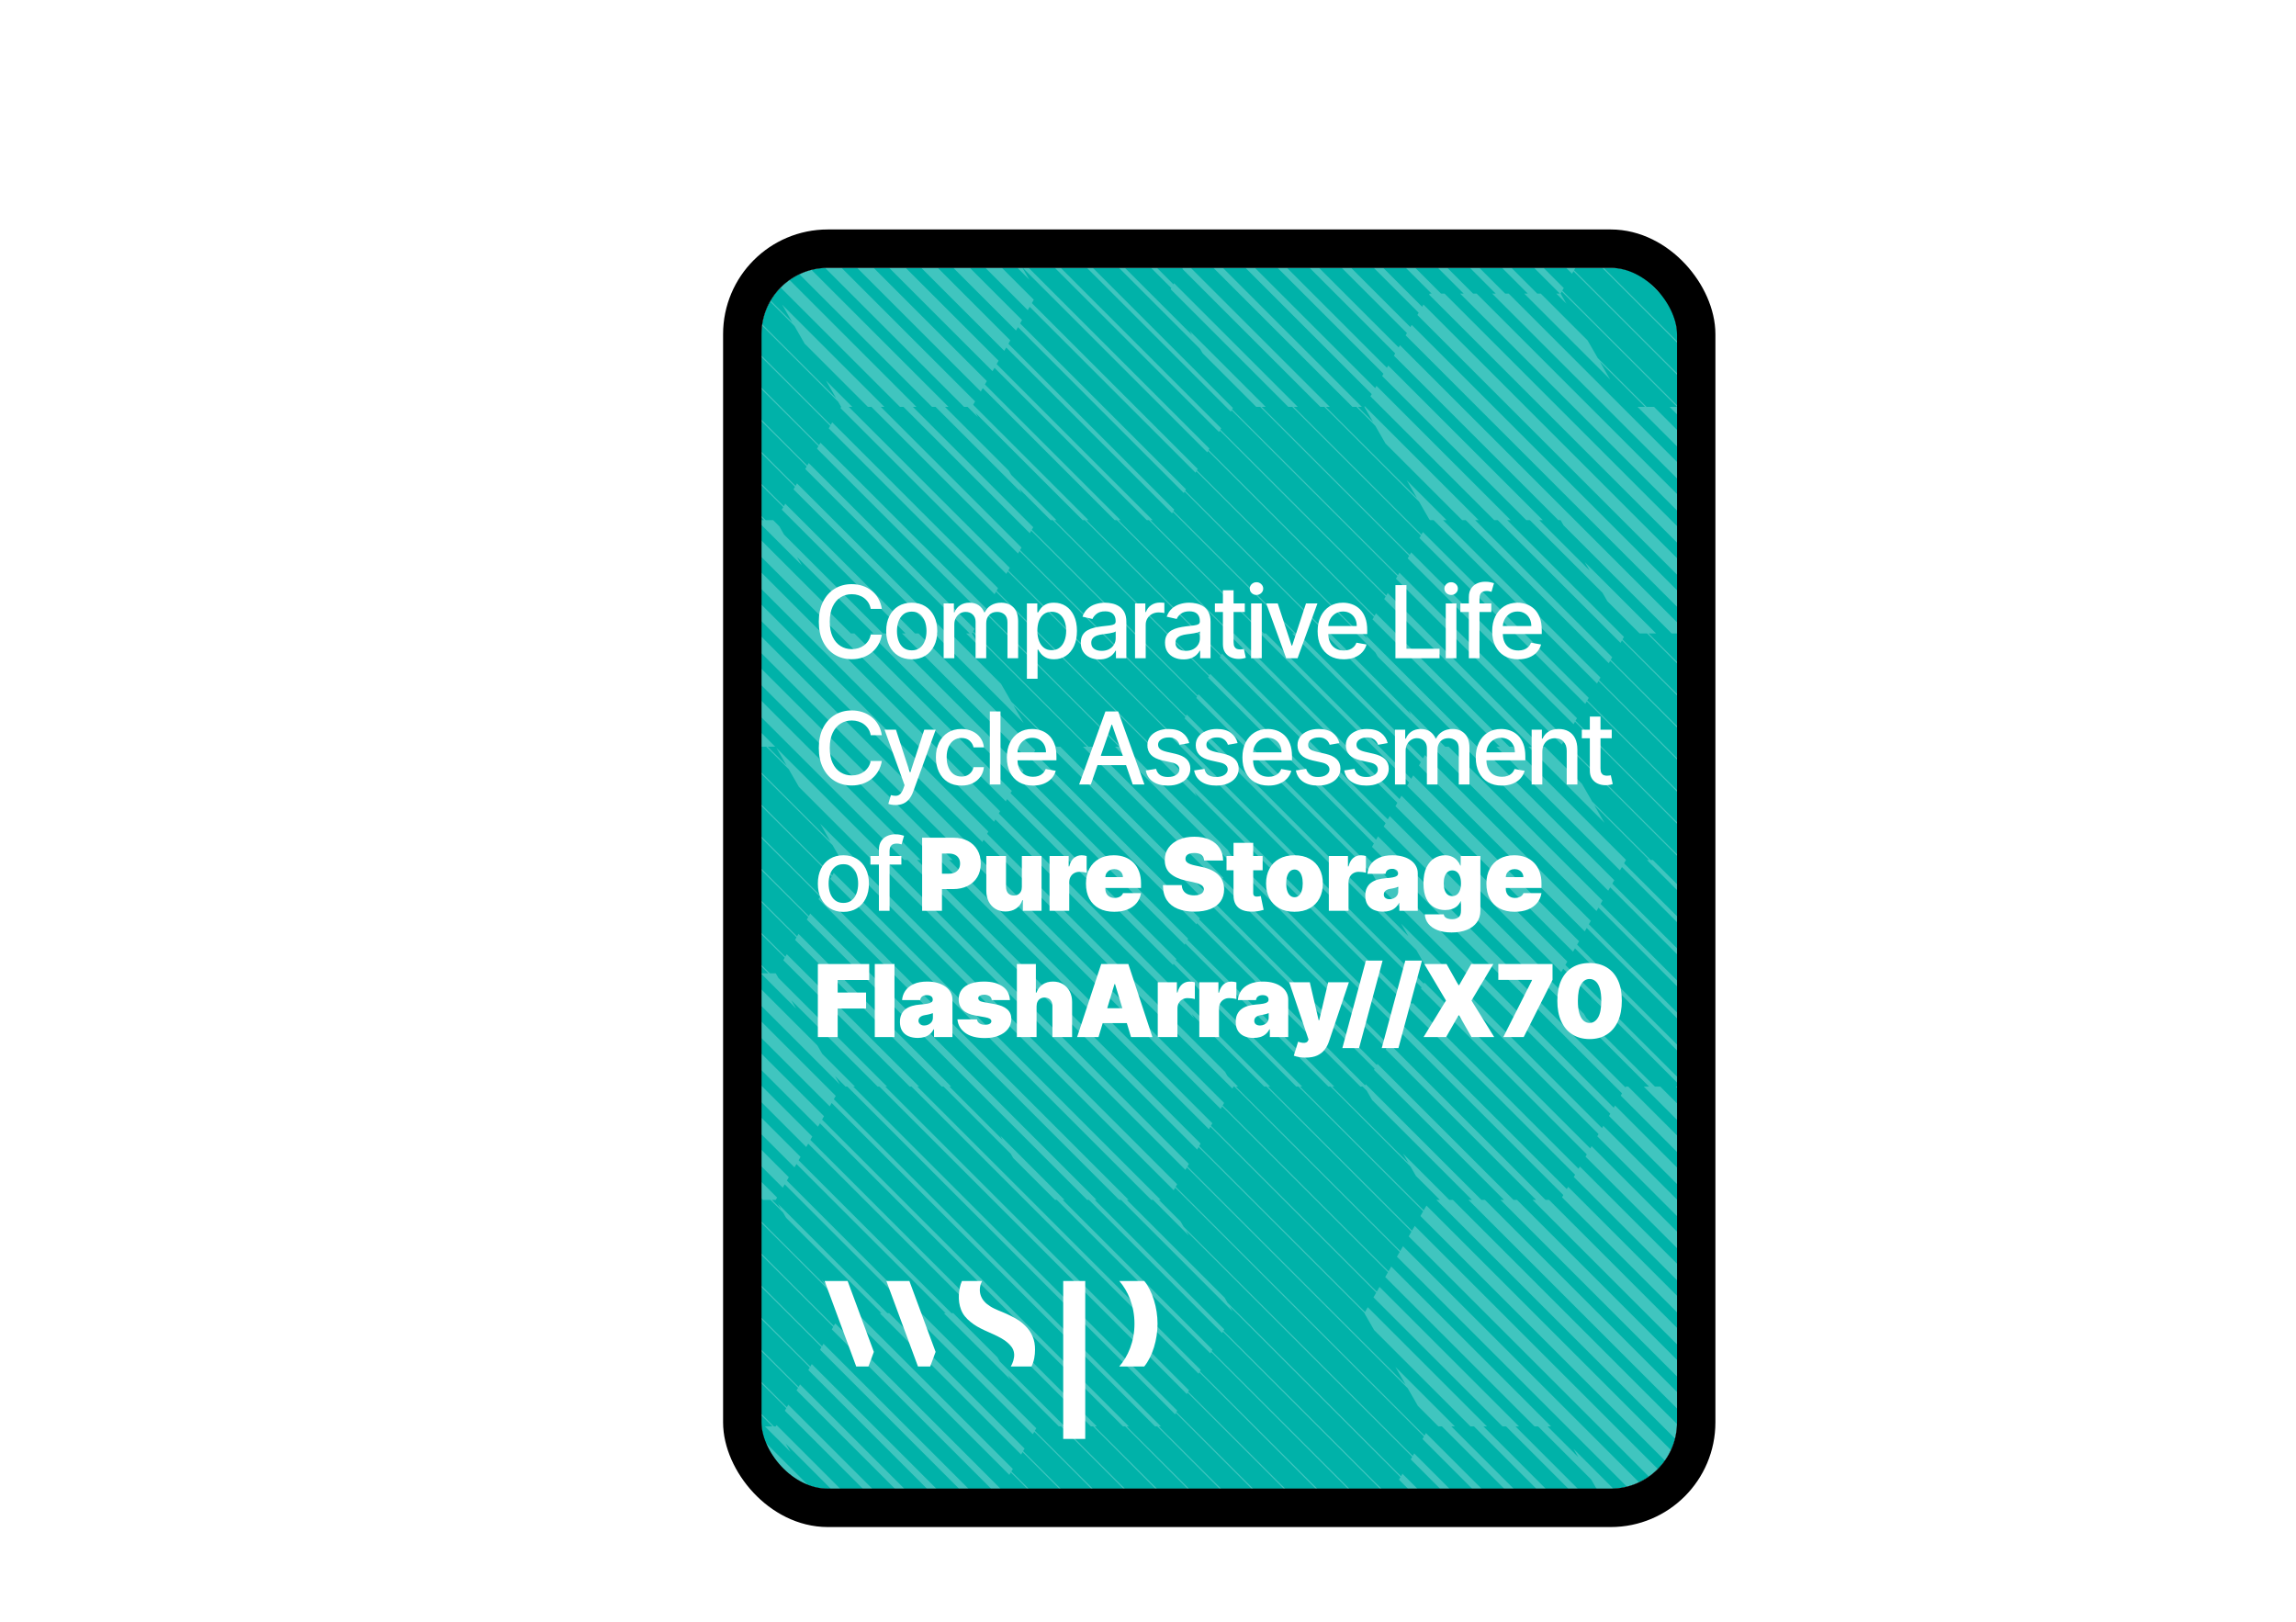
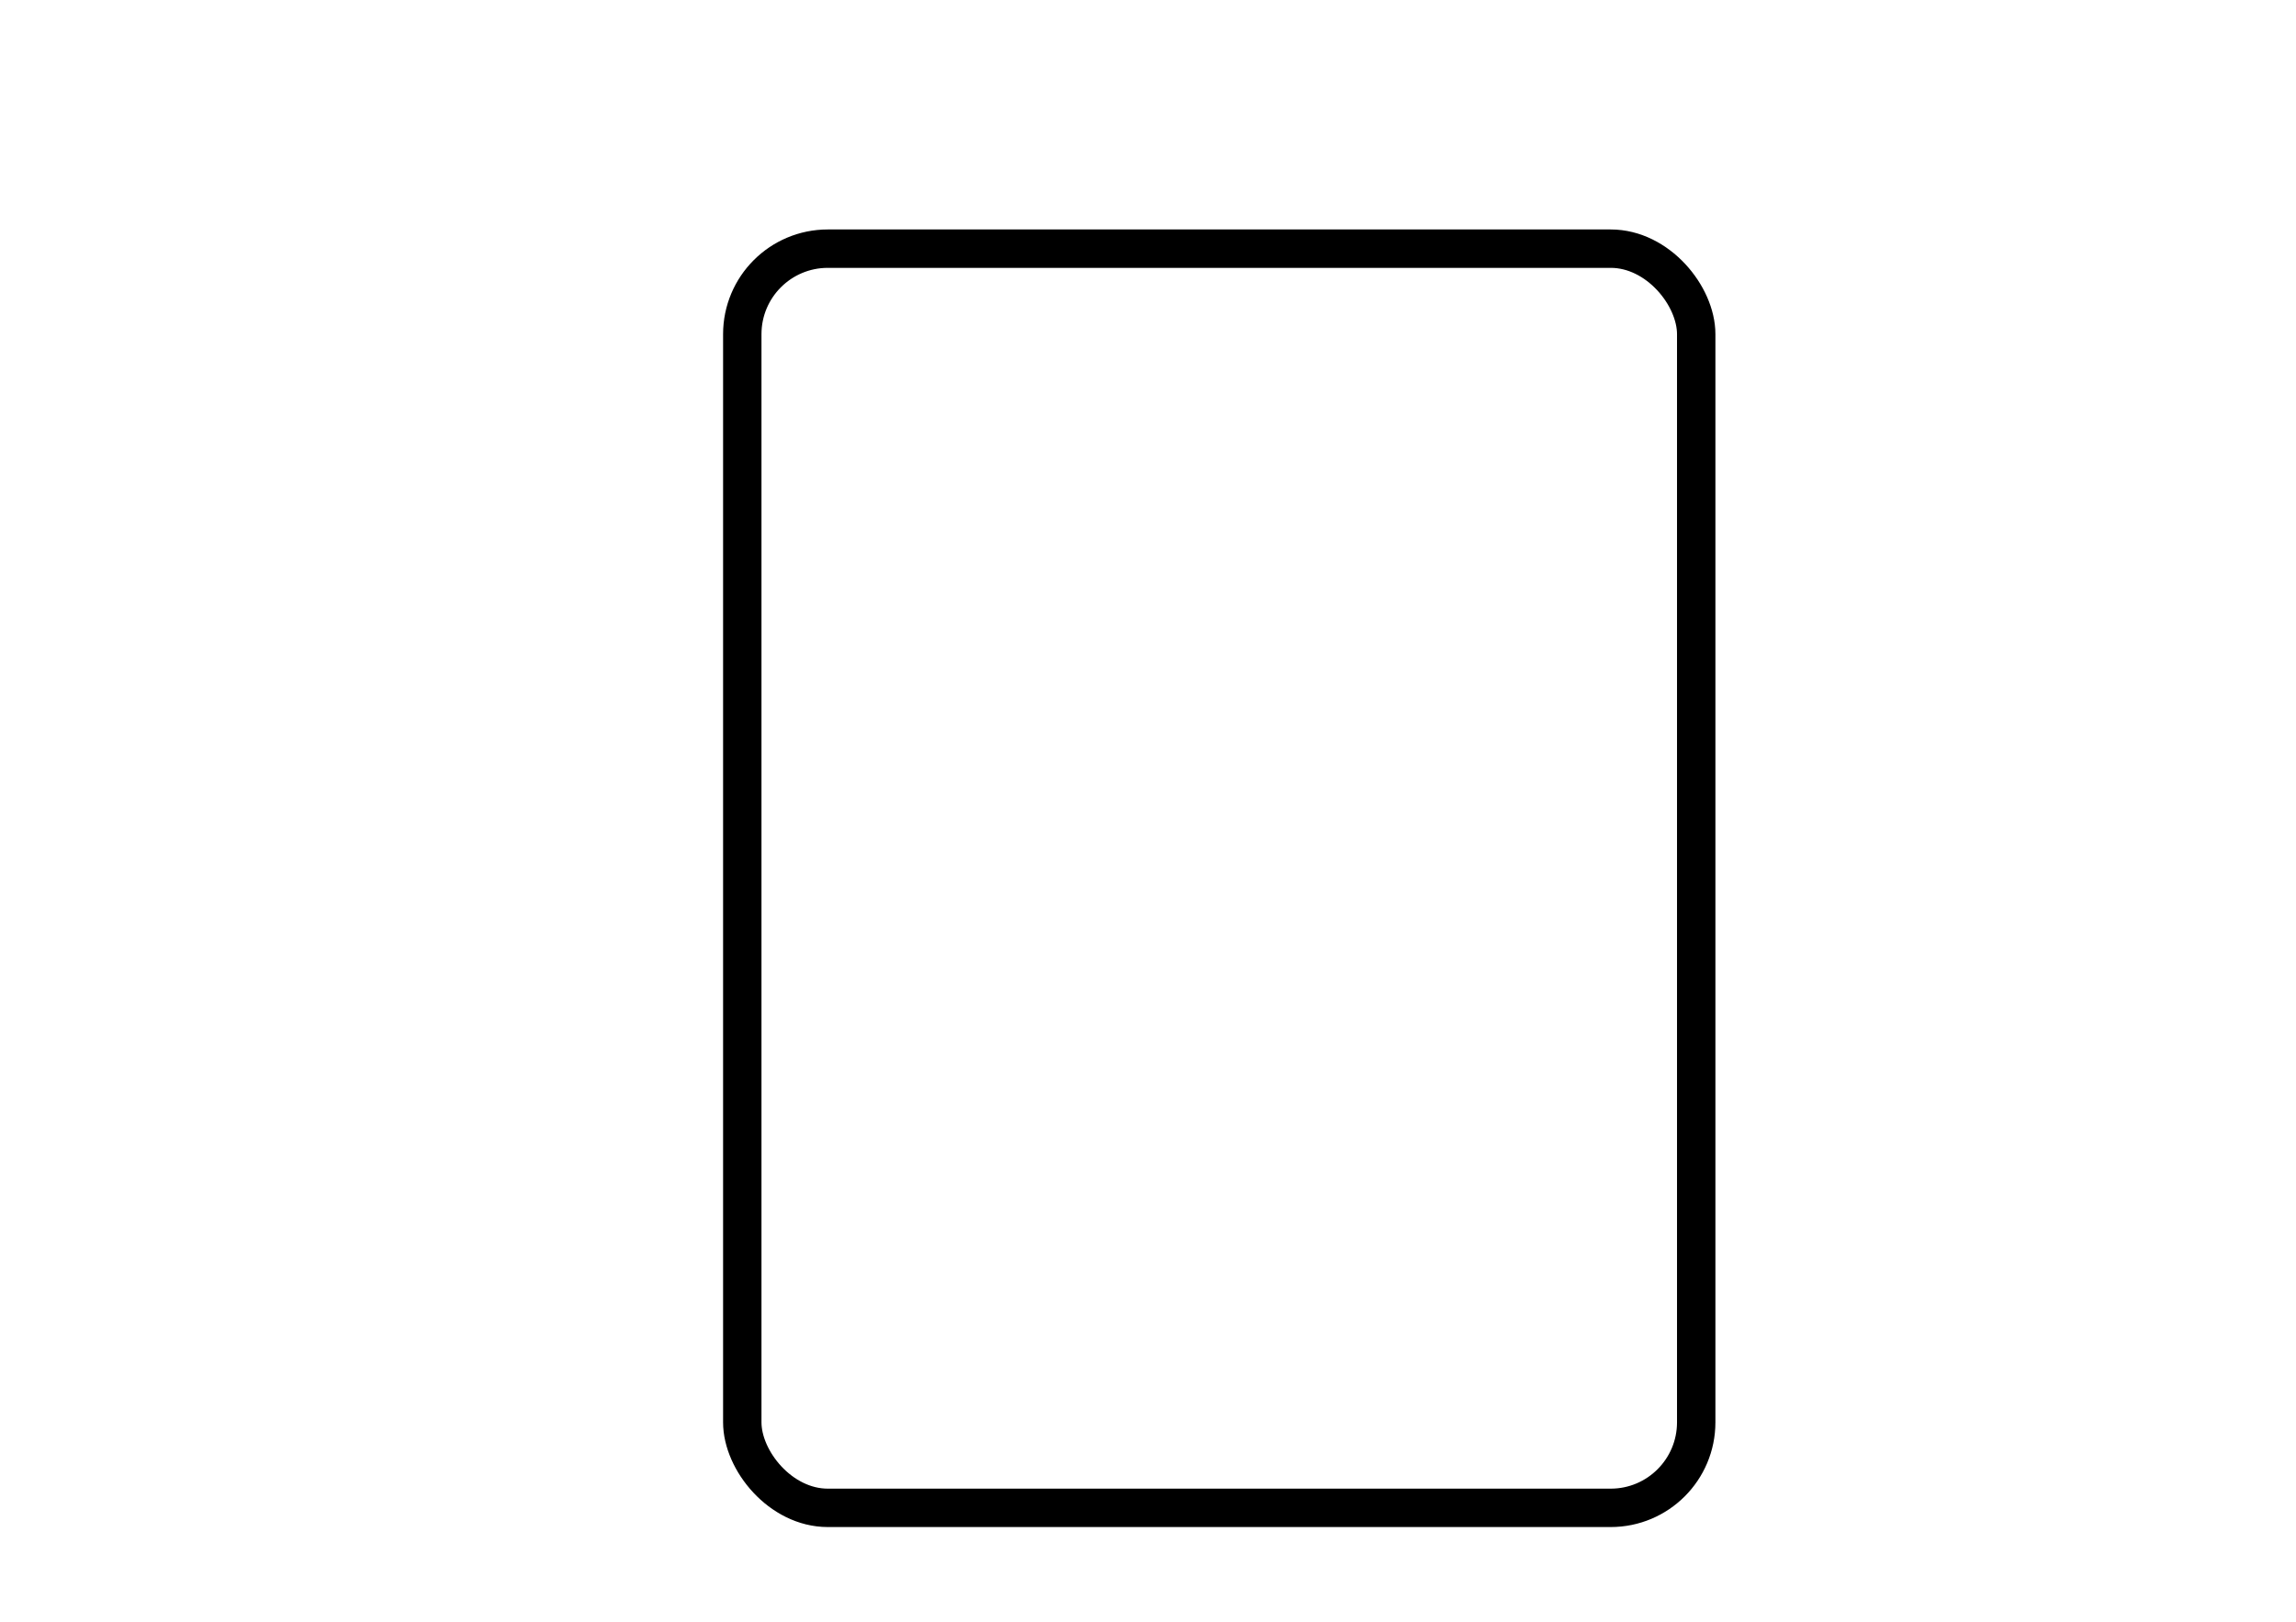
<svg xmlns="http://www.w3.org/2000/svg" width="800" height="565" viewBox="0 0 800 565" fill="none">
  <g filter="url(#filter0_d_3_85)">
    <g clip-path="url(#clip0_3_85)">
      <rect x="241" y="69" width="319" height="425.333" rx="23.108" fill="black" />
      <rect x="207" y="49" width="385" height="471" fill="#00B2A9" />
      <path opacity="0.25" d="M459.796 496.999H461.027L460.247 496.219L459.796 496.999ZM394.054 452.99L295.315 354.251H295.932L249.81 308.13L249.309 308.998L238 297.69V298.238L249.108 309.346L248.606 310.215L292.643 354.252H293.26L393.301 454.293L393.577 453.816L436.761 497H437.309L393.778 453.468L394.054 452.99V452.99ZM385.874 467.158L272.968 354.251H273.584L262.164 342.832L264.41 346.721L260.479 339.913L238 317.434V323.189L268.341 353.529L266.656 350.611L270.296 354.251H270.912L385.121 468.46L385.397 467.983L414.413 496.999H414.961L385.598 467.635L385.874 467.157L385.874 467.158ZM324.487 494.545L266.699 436.757L266.197 437.625L238 409.428V409.976L265.997 437.973L265.495 438.841L323.283 496.629L323.969 495.441L323.785 495.761L325.024 496.999H325.572L323.985 495.413L324.487 494.545H324.487ZM258.018 451.793L238 431.776V432.324L257.817 452.141L257.315 453.009L301.305 496.999H304.594L258.519 450.924L258.018 451.793ZM253.928 458.877L238 442.949V443.498L253.727 459.225L253.226 460.093L290.132 496.999H293.42L254.429 458.009L253.928 458.877ZM469.179 306.694L466.372 301.832L389.171 224.63L388.895 225.108L331.107 167.32L330.906 167.668L388.694 225.456L388.418 225.933L469.179 306.694ZM244.093 393.721L248.534 398.162L249.563 399.945L282.809 433.191H282.192L331.463 482.462L332.667 480.377L285.481 433.191H284.864L246.756 395.083L247.785 396.865L244.641 393.721H245.97L246.437 392.914L238.001 384.478V390.232L241.49 393.722H244.093L244.093 393.721ZM525.155 383.794L525.685 382.877L467.897 325.089L467.672 325.48L389.065 246.873L388.223 245.415L378.651 235.842H377.281L322.927 181.488L323.428 180.62L265.641 122.832L265.139 123.7L238 96.561V97.109L264.939 124.048L264.437 124.917L322.225 182.704L322.852 181.617L322.726 181.835L376.733 235.842H375.362L392.715 253.195L391.872 251.735L466.919 326.782L466.694 327.173L524.481 384.961L524.03 385.743L564.999 426.712V420.957L526.137 382.094L525.155 383.794L525.155 383.794ZM242.647 235.842L250.509 243.704L254.065 249.863L279.514 275.312H280.747L388.721 383.286L389.925 381.202L284.035 275.312H285.268L246.204 236.247L249.76 242.407L243.195 235.842H245.799L238 228.044V233.798L240.044 235.842L242.647 235.842ZM369.029 472.661L262.119 365.751L261.366 367.053L366.974 472.661H367.728L392.066 496.999H392.614L368.276 472.661H369.029ZM245.97 472.661H245.364L238 465.297V465.845L244.816 472.661H242.212L251.103 481.552L249.418 478.633L267.784 496.999H271.073L246.25 472.176L245.97 472.66L245.97 472.661ZM336.756 473.293L296.654 433.191H296.038L249.849 387.002L250.526 385.829L238 373.303V379.058L248.42 389.478L249.096 388.305L293.982 433.19H293.366L335.553 475.377L336.054 474.509L358.544 496.999H359.092L336.254 474.161L336.756 473.292L336.756 473.293ZM262.108 444.709L238 420.602V421.15L261.907 445.057L261.405 445.925L312.479 496.999H315.767L262.609 443.841L262.107 444.709L262.108 444.709ZM380.203 472.661L266.209 358.666L265.833 359.318L266.886 357.494L238 328.608V334.363L264.779 361.142L265.456 359.969L378.148 472.66H378.901L403.24 496.999H403.788L379.45 472.66H380.203V472.661ZM357.856 472.661L258.029 372.834L258.706 371.662L238 350.956V356.711L256.599 375.31L257.277 374.137L355.8 472.661H356.554L380.892 496.999H381.441L357.102 472.661H357.856ZM346.682 472.661L324.062 450.041L323.22 448.583L307.828 433.191H307.212L253.939 379.918L254.616 378.746L238 362.13V367.884L252.509 382.394L253.759 380.229L253.187 381.221L305.156 433.191H304.54L327.711 456.362L326.869 454.904L344.627 472.661H345.38L369.719 496.999H370.266L345.928 472.661H346.682ZM238 473.868V479.623L255.377 496.999H260.021L258.505 494.373L238 473.868ZM262.796 364.577L238 339.782V345.537L260.689 368.226L262.796 364.577ZM389.964 460.073L284.142 354.251H284.758L246.901 316.395L245.97 314.782H243.918L238 308.864V309.412L243.37 314.782H240.767L253.078 327.093L251.393 324.174L281.47 354.252H282.086L389.212 461.377L389.488 460.9L425.588 497H426.136L389.688 460.552L389.964 460.074L389.964 460.073ZM249.838 465.961L238 454.123V454.671L249.637 466.309L249.136 467.177L278.958 496.999H282.246L250.339 465.092L249.838 465.961L249.838 465.961ZM552.718 196.373L527.861 171.516L529.545 174.433L512.015 156.903H513.248L459.376 103.031L458.925 103.813L416.112 61H412.824L457.721 105.897L457.269 106.679L507.493 156.902H508.726L534.037 182.213L535.722 185.132L546.963 196.373H549.566L565 211.806V211.258L550.114 196.373H552.718ZM550.837 275.312L530.43 254.905L531.179 256.202L550.289 275.312H549.535L565 290.777V288.721L551.59 275.312L550.837 275.312ZM524.717 305.614L525.872 303.613L468.085 245.825L467.408 246.998L416.782 196.373H416.029L376.559 156.903H377.312L322.939 102.529L322.763 102.833L323.616 101.356L283.259 61H277.504L321.509 105.005L322.186 103.832L375.256 156.903H376.01L415.48 196.373H414.726L466.655 248.301L465.978 249.474L523.766 307.261L524.443 306.089L564.999 346.646V344.59L525.195 304.786L524.717 305.614L524.717 305.614ZM521.105 311.87L521.782 310.697L463.995 252.91L463.318 254.082L405.608 196.373H405.485L404.778 197.598L462.565 255.385L461.888 256.558L519.676 314.346L520.697 312.577L520.353 313.174L561.432 354.253H559.582L565 359.67V354.253H563.487L521.105 311.871V311.87ZM528.977 298.236L529.962 296.529L472.175 238.742L471.498 239.914L427.956 196.373H427.203L384.54 153.71L384.816 153.232L327.029 95.445L326.276 96.749L384.064 154.536L384.339 154.058L426.654 196.373H425.901L470.745 241.217L470.068 242.39L527.856 300.178L528.533 299.005L565 335.472V333.417L529.286 297.702L528.977 298.236L528.977 298.236ZM534.052 289.445L480.449 235.842H479.216L466.516 223.142L471.008 230.923L475.928 235.842H474.695L531.946 293.094L533.212 290.901L532.623 291.921L565 324.298V322.243L533.375 290.618L534.052 289.445H534.052ZM537.955 361.625L491.112 314.782H492.345L451.725 274.161L451.06 275.312L451.107 275.394L393.26 217.546L392.508 218.849L453.915 280.256L456.442 284.633L486.59 314.782H487.824L536.752 363.709L537.382 362.617L536.3 364.491L565 393.191V387.436L538.406 360.843L537.955 361.625ZM471.75 397.355L428.647 354.252H429.401L385.344 310.195L385.57 309.805L327.782 252.017L328.234 251.235L273.372 196.373H272.138L264.138 188.373L262.453 185.455L238 161.001V166.755L326.128 254.883L326.579 254.101L384.367 311.889L384.969 310.846L384.593 311.498L427.346 354.251H428.1L471.55 397.702L470.597 399.352L565 493.755V488L472.704 395.703L471.751 397.354L471.75 397.355ZM268.757 196.373L266.549 192.547L268.63 196.152L268.851 196.372H268.758L268.757 196.373ZM529.775 375.792L471.987 318.004L471.762 318.395L385.08 231.714L384.804 232.191L327.017 174.404L326.957 174.508L327.518 173.535L271.416 117.433H272.65L263.441 108.224L266.997 114.384L238 85.387V85.935L267.746 115.681L268.757 117.433L268.527 117.833L326.315 175.62L326.816 174.752L384.604 232.539L384.328 233.017L471.009 319.699L470.784 320.089L528.572 377.877L528.12 378.659L565 415.539V409.784L530.227 375.011L529.775 375.792V375.792ZM480.661 393.721L464.541 377.601L466.977 381.819L466.413 380.843L439.822 354.251H440.575L389.435 303.111L388.682 304.414L438.52 354.251H439.274L467.162 382.14L469.034 385.382L477.373 393.721H476.14L565 482.581V476.826L481.895 393.721H480.662H480.661ZM503.009 393.721L455.628 346.34L455.402 346.731L397.615 288.943L397.84 288.552L345.13 235.842H343.76L328.053 220.135L328.801 221.432L343.212 235.842H341.841L396.637 290.637L397.343 289.413L396.862 290.246L454.65 348.034L454.424 348.424L499.72 393.721H498.487L565 460.233V454.478L504.242 393.721H503.009L503.009 393.721ZM521.595 389.96L463.807 332.172L463.582 332.563L404.33 273.311L403.488 271.852L367.477 235.842H366.107L318.837 188.571L318.66 188.877L319.338 187.703L261.551 129.916L261.049 130.784L238 107.735V108.283L260.849 131.132L260.347 132L318.135 189.788L318.637 188.919L365.559 235.842H364.189L404.817 276.469L405.042 276.079L462.83 333.866L462.604 334.257L520.392 392.045L519.941 392.826L565 437.885V432.131L522.047 389.178L521.595 389.96ZM463.835 490.003L403.385 429.553L402.355 427.769L368.306 393.721H368.923L262.08 286.878L261.578 287.746L238 264.168V264.716L261.378 288.094L260.876 288.963L365.634 393.721H366.251L405.163 432.633L404.133 430.85L463.635 490.351L463.133 491.22L468.913 496.999H472.201L464.337 489.135L463.835 490.003ZM533.865 368.708L479.938 314.781H481.171L463.845 297.455L471.705 311.07L475.416 314.781H476.65L532.661 370.793L532.21 371.575L564.999 404.364V398.609L534.316 367.926L533.865 368.708ZM540.814 198.794L565 222.98V222.432L541.015 198.446L540.814 198.794ZM528.544 220.046L565 256.501V255.953L528.745 219.698L528.544 220.046ZM562.011 275.312L520.565 233.866L520.364 234.214L561.463 275.312H560.709L565 279.603V277.547L562.765 275.312H562.011H562.011ZM453.179 113.763L496.319 156.903H497.552L540.312 199.663L541.516 197.578L500.841 156.903H502.074L455.286 110.115L454.233 111.939L454.834 110.897L404.938 61H401.65L453.631 112.981L453.18 113.763L453.179 113.763ZM318.096 110.916L364.083 156.903H364.836L405.053 197.12L405.254 196.773L365.384 156.903H366.138L318.848 109.613L319.525 108.441L272.085 61H266.33L317.419 112.089L318.096 110.916ZM542.212 354.252L540.39 357.407L564.999 382.017V376.262L542.989 354.252H542.211H542.212ZM549.392 117.433L532.404 100.445L533.152 101.742L548.844 117.433H546.24L565 136.193V130.438L551.995 117.434H549.392L549.392 117.433ZM548.279 61L564.999 77.72V77.172L548.828 61L548.279 61ZM523.925 70.167L564.999 111.242V110.693L524.126 69.82L523.925 70.167ZM392.984 218.024L335.196 160.236L334.996 160.584L392.784 218.371L392.984 218.024ZM405.461 117.392L405.485 117.433H405.502L405.461 117.392ZM404.789 118.639L462.576 176.426L462.075 177.295L519.862 235.082L521.066 232.997L463.278 175.209L462.777 176.078L404.989 118.291L405.265 117.813L348.452 61H346.397L404.513 119.116L404.789 118.638V118.639ZM519.471 235.924L519.424 235.842H519.39L519.471 235.924ZM400.699 125.722L458.487 183.51L457.985 184.379L509.449 235.842H508.216L534.735 262.362L526.874 248.746L513.97 235.842H512.737L459.189 182.294L458.687 183.162L400.9 125.375L401.176 124.897L337.278 61H335.223L400.423 126.2L400.699 125.722ZM525.156 225.914L467.368 168.126L466.867 168.995L415.306 117.434H416.676L390.197 90.954L391.039 92.413L359.626 61H357.571L393.846 97.275L393.149 96.067L394.689 98.736L413.387 117.433H414.758L466.666 169.342L466.165 170.211L523.953 227.999L524.647 226.795L524.454 227.13L565 267.675V267.127L524.655 226.782L525.157 225.914H525.156ZM383.573 76.445L424.562 117.433H425.932L470.756 162.258L470.255 163.126L528.043 220.914L529.246 218.83L471.458 161.042L470.957 161.911L426.48 117.434H427.85L384.777 74.36L384.551 74.751L370.8 61H368.745L383.799 76.055L383.573 76.445ZM563.892 196.373L463.466 95.947L463.014 96.728L427.286 61H423.998L461.811 98.813L462.371 97.843L461.359 99.595L518.667 156.902H519.424L520.459 158.695L558.137 196.373H560.74L565 200.632V200.084L561.288 196.372H563.892V196.373ZM542.212 275.312L542.138 275.183L502.797 235.842H501.564L455.099 189.378L454.598 190.247L396.81 132.459L397.086 131.981L328.997 63.892L327.327 61H322.2L334.331 73.132L331.805 68.756L396.333 133.284L396.609 132.806L454.397 190.594L453.895 191.463L498.275 235.842H497.042L540.125 278.926L541.31 276.874L540.802 277.753L565 301.951V299.895L541.555 276.45L542.212 275.312V275.312ZM466.502 90.687L467.104 89.645L438.459 61H435.171L465.901 91.729L465.449 92.511L565 192.062V186.307L467.556 88.863L466.502 90.687ZM533.336 211.746L478.493 156.902H479.726L465.818 142.995L469.375 149.155L437.653 117.433H439.024L388.867 67.276L388.641 67.668L381.974 61H379.919L387.889 68.97L387.664 69.361L435.736 117.433H437.106L470.124 150.451L473.68 156.611L473.972 156.902H475.205L532.133 213.83L532.634 212.962L565 245.327V244.78L532.835 212.614L533.337 211.746H533.336ZM537.426 204.662L489.667 156.902H490.9L451.196 117.198L451.06 117.433L454.111 122.717L448.827 117.433H450.197L393.764 61H391.092L391.979 61.886L391.753 62.277L446.91 117.433H448.28L454.859 124.013L458.416 130.173L485.145 156.903H486.379L536.222 206.746L536.724 205.878L564.999 234.154V233.606L536.924 205.531L537.426 204.662V204.662ZM247.362 75.552L289.243 117.433H290.476L334.495 161.452L335.698 159.367L293.764 117.433H294.997L249.468 71.904L248.791 73.077L238 62.286V64.341L248.039 74.38L247.362 75.552ZM241.202 77.964L252.482 89.243L256.039 95.403L278.069 117.433H279.302L330.405 168.536L331.608 166.451L282.591 117.433H283.823L248.178 81.788L251.733 87.947L241.75 77.964H242.504L238 73.46V75.515L240.449 77.964L241.202 77.964ZM514.183 393.721L459.718 339.256L459.492 339.647L401.705 281.859L401.93 281.469L356.304 235.842H354.934L314.747 195.656L315.249 194.787L257.461 136.999L256.96 137.868L238 118.909V119.457L256.759 138.215L256.257 139.084L313.546 196.373H312.313L317.094 201.154L314.334 196.373L314.616 195.883L314.547 196.003L354.386 235.842H353.015L400.727 283.554L400.952 283.163L458.74 340.951L458.514 341.342L510.895 393.722H509.661L565 449.061V443.306L515.416 393.722H514.183L514.183 393.721ZM252.167 146.168L302.372 196.373H301.139L332.358 227.592L324.496 213.975L306.894 196.373H305.66L253.371 144.083L252.87 144.952L238 130.082V130.63L252.669 145.299L252.167 146.168ZM491.835 393.721L451.538 353.424L451.313 353.815L393.525 296.028L392.835 297.223L393.751 295.636L335.963 237.849L336.414 237.067L295.72 196.372H294.487L249.281 151.167L248.78 152.036L238 141.256V141.804L248.579 152.383L248.077 153.252L291.198 196.373H289.965L334.308 240.715L334.759 239.934L392.547 297.721L392.772 297.33L449.693 354.252H450.447L451.898 355.703L453.769 358.945L488.546 393.722H487.313L564.999 471.408V465.653L493.068 393.722L491.835 393.721ZM450.995 354.252H451.06L451.149 354.406L450.995 354.252ZM239.321 156.902L255.052 172.634L253.367 169.715L280.025 196.372H278.791L330.218 247.799L330.669 247.017L388.457 304.805L389.661 302.72L331.873 244.932L332.324 244.151L284.546 196.372H283.313L248.876 161.934L247.191 159.017L245.076 156.902H242.473L238 152.429V152.977L241.925 156.902H239.321V156.902ZM327.705 94.272L294.433 61H288.678L325.599 97.921L327.705 94.272ZM330.7 89.086L330.366 89.664L388.153 147.451L388.429 146.974L437.828 196.372H437.074L470.165 229.464L467.357 224.6L439.13 196.372H438.376L388.63 146.626L388.905 146.148L331.118 88.361L331.795 87.188L305.607 61H299.852L329.689 90.837L330.7 89.086H330.7ZM538.142 282.361L491.623 235.842H490.39L451.252 196.705L452.095 198.163L450.303 196.372H449.55L392.72 139.542L392.996 139.065L335.208 81.277L335.885 80.104L316.781 61H311.026L333.779 83.753L334.456 82.58L392.243 140.368L392.519 139.89L449.002 196.373H448.248L454.901 203.027L455.744 204.485L487.101 235.842H485.868L536.035 286.01L537.142 284.092L536.712 284.837L564.999 313.124V311.069L537.465 283.534L538.142 282.361L538.142 282.361ZM251.451 68.469L300.416 117.433H301.649L331.66 147.444L330.818 145.985L341.735 156.902H342.489L396.873 211.287L396.598 211.765L454.385 269.553L453.708 270.726L497.764 314.782H498.997L540.841 356.625L542.045 354.54L502.286 314.781H503.519L455.814 267.077L455.138 268.25L397.35 210.462L397.001 211.067L397.074 210.94L343.037 156.902H343.791L328.01 141.122L327.168 139.664L304.938 117.433H306.171L253.558 64.82L252.881 65.993L247.888 61H245.833L252.129 67.296L251.451 68.469ZM552.313 354.252L528.414 330.353L527.571 328.893L513.46 314.782H514.693L459.904 259.993L459.227 261.166L401.44 203.379L401.164 203.856L354.21 156.903H354.964L314.758 116.697L314.333 117.433L315.435 115.524L260.912 61H255.763L255.541 61.385L311.589 117.433H312.823L316.396 121.006L315.554 119.547L352.909 156.902H353.662L400.963 204.203L401.058 204.039L400.688 204.681L458.475 262.469L457.798 263.642L508.938 314.781H510.171L532.063 336.673L531.221 335.214L550.258 354.251H548.408L565 370.843V365.088L554.163 354.251H552.313L552.313 354.252ZM471.194 82.561L449.633 61H446.345L469.991 84.645L471.185 82.576L469.539 85.428L565 180.888V175.133L471.646 81.779L471.194 82.561ZM493.791 472.661L452.254 431.124L451.301 432.774L393.513 374.987L394.015 374.118L295.209 275.312H296.442L238 216.87V222.624L290.687 275.312H291.921L392.811 376.203L393.413 375.16L393.313 375.334L451.1 433.122L451.06 433.191L454.467 439.092L488.036 472.661H489.27L513.608 496.999H516.896L492.557 472.661H493.791H493.791ZM482.618 472.661L461.87 451.913L465.426 458.073L389.423 382.071L389.223 382.418L466.174 459.369L469.731 465.529L476.862 472.661H478.096L502.435 496.999H505.723L481.384 472.661H482.618ZM331.965 481.593L347.371 496.999H347.919L332.165 481.245L331.965 481.593ZM467.925 482.92L388.12 403.115L387.091 401.332L379.48 393.721H380.097L266.17 279.794L265.668 280.663L238 252.994V253.543L265.467 281.01L264.966 281.879L376.808 393.721H377.425L389.898 406.194L388.381 403.567L388.869 404.411L467.724 483.267L467.223 484.136L480.086 496.999H483.374L468.426 482.051L467.925 482.92L467.925 482.92ZM504.966 472.661L456.344 424.04L455.391 425.69L397.603 367.903L398.105 367.034L306.383 275.312H307.617L238 205.696V211.451L301.861 275.312H303.095L396.901 369.118L397.403 368.25L455.19 426.038L454.238 427.688L499.211 472.661H500.444L524.783 496.999H528.071L503.732 472.661H504.966ZM328.577 487.461L274.307 433.191H273.69L262.02 421.52L263.049 423.303L238 398.254V398.802L263.798 424.601L264.827 426.382L271.635 433.191H271.018L327.373 489.546L327.975 488.503L327.875 488.677L336.197 496.999H336.745L328.075 488.329L328.577 487.461ZM238 490.797L244.203 496.999H249.958L238 485.041V490.797ZM472.015 475.836L385.333 389.154L385.204 389.378L385.835 388.286L272.861 275.312H274.095L261.467 262.684L265.023 268.844L238 241.821V242.369L265.772 270.141L268.757 275.312H269.572L384.631 390.37L385.133 389.501L471.814 476.183L471.313 477.052L491.26 496.999H494.548L472.516 474.967L472.015 475.836ZM402.234 438.822L357.133 393.721H357.749L257.99 293.962L257.488 294.831L238 275.342V275.89L257.288 295.178L256.786 296.047L354.46 393.721H355.077L401.481 440.126L401.757 439.647L459.109 496.999H459.657L401.957 439.3L402.233 438.822L402.234 438.822ZM238 496.999H238.784L238 496.215V496.999ZM398.144 445.906L345.959 393.721H346.575L324.207 371.353L325.049 372.811L306.489 354.251H307.106L253.9 301.046L253.399 301.914L238 286.516V287.064L253.198 302.262L252.696 303.13L303.817 354.251H304.433L327.856 377.675L328.698 379.133L343.287 393.721H343.903L397.391 447.209L397.667 446.731L447.935 496.999H448.483L397.867 446.384L398.143 445.906L398.144 445.906ZM525.596 483.351L514.906 472.661H516.139L460.434 416.956L459.419 418.714L459.481 418.606L401.693 360.819L402.195 359.95L315.513 273.268L315.965 272.486L238 194.522V200.277L313.035 275.312H314.268L400.991 362.035L401.639 360.913L401.492 361.167L459.28 418.954L458.327 420.604L510.384 472.661H511.617L530.088 491.132L531.773 494.051L534.722 497H540.477L523.911 480.434L525.596 483.352L525.596 483.351ZM560.566 117.433L520.036 76.904L520.538 76.035L505.502 61H502.214L519.178 77.964H517.945L521.446 81.465L519.424 77.964L519.836 77.251L560.018 117.433H557.415L565 125.019V119.264L563.169 117.433L560.566 117.433ZM506.771 77.964L536.709 107.902L528.848 94.286L512.525 77.964H511.292L494.328 61H491.04L508.004 77.964H506.771ZM524.628 68.951L516.677 61H513.388L523.424 71.036L524.628 68.951L524.628 68.951ZM477.771 77.964L460.807 61H457.519L474.483 77.964H473.848L473.629 78.344L565 169.714V163.96L479.004 77.964H477.771ZM463.571 411.523L406.3 354.252H407.054L403.342 350.54L402.5 349.081L319.603 266.185L320.055 265.403L238 183.348V189.103L317.948 269.051L318.399 268.269L405.081 354.951L405.485 354.251H405.752L463.37 411.87L462.417 413.52L545.896 496.999H551.651L464.524 409.871L463.571 411.522L463.571 411.523ZM488.945 77.964L471.981 61H468.693L485.657 77.964H484.423L565 158.54V152.785L490.178 77.964H488.945ZM500.118 77.964L483.155 61H479.867L496.83 77.964H495.597L565 147.367V141.612L501.352 77.964H500.118ZM528.717 61.867L527.85 61H524.562L527.514 63.952L528.015 63.083L565 100.068V99.52L528.216 62.736L528.717 61.867ZM560.001 61H559.453L565 66.546V65.998L560.001 61ZM467.661 404.439L417.474 354.251H418.228L388.078 324.102L387.236 322.644L323.693 259.101L324.144 258.319L238 172.174V177.929L322.038 261.967L322.489 261.185L391.728 330.424L390.885 328.966L416.172 354.252H416.925L467.46 404.786L466.507 406.437L557.07 497H562.825L468.613 402.788L467.66 404.439L467.661 404.439ZM537.106 61L565 88.894V88.346L537.654 61H537.106Z" fill="white" />
      <g clip-path="url(#clip1_3_85)">
-         <path d="M370.964 436.864C370.964 430.621 368.675 425.413 365.68 422.001H374.381C377.235 425.47 379 431.37 379 436.864V436.884C379 442.386 377.23 448.296 374.368 451.762H365.666C368.668 448.351 370.964 443.136 370.964 436.884V436.864Z" fill="white" />
-         <path d="M271.021 422H263L274.008 451.766H278.271L280.15 446.685L271.021 422Z" fill="white" />
-         <path d="M292.539 422H284.518L295.525 451.766H299.789L301.668 446.685L292.539 422Z" fill="white" />
+         <path d="M271.021 422H263L274.008 451.766H278.271L280.15 446.685L271.021 422" fill="white" />
        <path d="M353.808 477V448.985V448.261V446.043V426.675V425.144V424.258V422.001H346.133V446.043V477H353.808Z" fill="white" />
-         <path d="M309.81 426.416C309.936 424.891 310.211 423.388 310.845 422.001H317.866C317.279 423.057 316.728 424.982 317.355 426.895C317.921 428.624 319.121 429.802 320.633 430.774C322.424 431.925 324.516 432.566 326.437 433.458C328.451 434.393 330.412 435.371 332.096 436.829C334.543 438.948 336.03 441.461 336.272 444.708C336.301 445.097 336.315 445.487 336.315 445.876C336.315 447.91 335.994 449.927 335.083 451.762H327.874C328.583 450.559 329.141 448.921 329.04 447.408C328.787 443.659 324.194 441.608 320.349 439.902C319.763 439.642 319.188 439.387 318.637 439.131C316.944 438.342 315.286 437.437 313.844 436.242C312.354 435.008 311.222 433.773 310.527 431.96C309.917 430.37 309.693 428.646 309.775 426.95C309.784 426.772 309.795 426.594 309.81 426.416V426.416Z" fill="white" />
      </g>
-       <path d="M282.938 187.823H279.06C278.911 186.995 278.634 186.265 278.228 185.636C277.822 185.006 277.324 184.471 276.736 184.032C276.148 183.593 275.489 183.262 274.76 183.038C274.039 182.814 273.273 182.702 272.461 182.702C270.994 182.702 269.681 183.071 268.521 183.809C267.369 184.546 266.457 185.627 265.786 187.053C265.123 188.478 264.792 190.218 264.792 192.273C264.792 194.344 265.123 196.093 265.786 197.518C266.457 198.943 267.373 200.02 268.533 200.749C269.693 201.478 270.998 201.843 272.448 201.843C273.252 201.843 274.014 201.735 274.735 201.52C275.464 201.296 276.123 200.969 276.711 200.538C277.3 200.107 277.797 199.581 278.203 198.96C278.617 198.33 278.903 197.609 279.06 196.797L282.938 196.809C282.731 198.06 282.329 199.212 281.733 200.265C281.144 201.309 280.386 202.212 279.458 202.974C278.538 203.728 277.486 204.312 276.301 204.727C275.116 205.141 273.824 205.348 272.423 205.348C270.219 205.348 268.255 204.826 266.532 203.782C264.808 202.73 263.45 201.226 262.455 199.27C261.469 197.315 260.976 194.982 260.976 192.273C260.976 189.555 261.473 187.222 262.468 185.275C263.462 183.32 264.821 181.82 266.544 180.776C268.268 179.724 270.228 179.197 272.423 179.197C273.774 179.197 275.033 179.392 276.202 179.782C277.378 180.163 278.435 180.726 279.371 181.472C280.307 182.209 281.082 183.113 281.695 184.181C282.308 185.242 282.723 186.456 282.938 187.823ZM293.352 205.385C291.562 205.385 290 204.975 288.666 204.155C287.332 203.335 286.297 202.187 285.559 200.712C284.822 199.237 284.453 197.514 284.453 195.542C284.453 193.561 284.822 191.829 285.559 190.346C286.297 188.863 287.332 187.711 288.666 186.891C290 186.071 291.562 185.661 293.352 185.661C295.142 185.661 296.704 186.071 298.038 186.891C299.372 187.711 300.408 188.863 301.145 190.346C301.883 191.829 302.251 193.561 302.251 195.542C302.251 197.514 301.883 199.237 301.145 200.712C300.408 202.187 299.372 203.335 298.038 204.155C296.704 204.975 295.142 205.385 293.352 205.385ZM293.365 202.266C294.525 202.266 295.486 201.959 296.248 201.346C297.01 200.733 297.574 199.917 297.938 198.897C298.311 197.878 298.498 196.755 298.498 195.529C298.498 194.311 298.311 193.192 297.938 192.173C297.574 191.146 297.01 190.321 296.248 189.7C295.486 189.078 294.525 188.768 293.365 188.768C292.196 188.768 291.227 189.078 290.456 189.7C289.694 190.321 289.126 191.146 288.753 192.173C288.389 193.192 288.206 194.311 288.206 195.529C288.206 196.755 288.389 197.878 288.753 198.897C289.126 199.917 289.694 200.733 290.456 201.346C291.227 201.959 292.196 202.266 293.365 202.266ZM304.474 205V185.909H308.042V189.016H308.278C308.675 187.964 309.326 187.144 310.229 186.555C311.132 185.959 312.214 185.661 313.473 185.661C314.749 185.661 315.818 185.959 316.68 186.555C317.55 187.152 318.192 187.972 318.606 189.016H318.805C319.261 187.997 319.986 187.185 320.98 186.58C321.974 185.967 323.159 185.661 324.535 185.661C326.267 185.661 327.679 186.203 328.773 187.289C329.875 188.374 330.426 190.011 330.426 192.198V205H326.71V192.546C326.71 191.254 326.358 190.317 325.653 189.737C324.949 189.157 324.108 188.867 323.13 188.867C321.921 188.867 320.98 189.24 320.309 189.986C319.638 190.723 319.302 191.672 319.302 192.832V205H315.598V192.31C315.598 191.274 315.275 190.442 314.629 189.812C313.983 189.182 313.142 188.867 312.106 188.867C311.401 188.867 310.751 189.054 310.154 189.426C309.566 189.791 309.09 190.301 308.725 190.955C308.369 191.61 308.191 192.368 308.191 193.23V205H304.474ZM333.482 212.159V185.909H337.111V189.004H337.422C337.637 188.606 337.948 188.146 338.354 187.624C338.76 187.102 339.324 186.647 340.045 186.257C340.765 185.859 341.718 185.661 342.903 185.661C344.444 185.661 345.82 186.05 347.03 186.829C348.239 187.608 349.188 188.73 349.876 190.197C350.572 191.664 350.92 193.429 350.92 195.492C350.92 197.555 350.576 199.324 349.888 200.799C349.201 202.266 348.256 203.397 347.054 204.192C345.853 204.979 344.482 205.373 342.94 205.373C341.78 205.373 340.832 205.178 340.094 204.789C339.365 204.399 338.793 203.944 338.379 203.422C337.965 202.9 337.646 202.435 337.422 202.029H337.198V212.159H333.482ZM337.124 195.455C337.124 196.797 337.318 197.973 337.708 198.984C338.097 199.995 338.661 200.787 339.398 201.358C340.136 201.922 341.039 202.203 342.108 202.203C343.218 202.203 344.146 201.909 344.892 201.321C345.638 200.724 346.201 199.917 346.582 198.897C346.972 197.878 347.166 196.731 347.166 195.455C347.166 194.195 346.976 193.064 346.595 192.061C346.222 191.059 345.658 190.268 344.904 189.688C344.159 189.107 343.226 188.817 342.108 188.817C341.031 188.817 340.119 189.095 339.373 189.65C338.636 190.205 338.077 190.98 337.695 191.974C337.314 192.969 337.124 194.129 337.124 195.455ZM358.714 205.423C357.505 205.423 356.411 205.199 355.433 204.751C354.455 204.296 353.681 203.637 353.109 202.775C352.545 201.913 352.264 200.857 352.264 199.606C352.264 198.529 352.471 197.642 352.885 196.946C353.299 196.25 353.859 195.699 354.563 195.293C355.267 194.887 356.055 194.58 356.925 194.373C357.795 194.166 358.681 194.009 359.584 193.901C360.728 193.768 361.656 193.661 362.368 193.578C363.081 193.487 363.599 193.342 363.922 193.143C364.245 192.944 364.407 192.621 364.407 192.173V192.086C364.407 191.001 364.1 190.16 363.487 189.563C362.882 188.967 361.979 188.668 360.778 188.668C359.526 188.668 358.54 188.946 357.819 189.501C357.107 190.048 356.614 190.657 356.34 191.328L352.848 190.533C353.262 189.373 353.867 188.436 354.662 187.724C355.466 187.003 356.39 186.481 357.434 186.158C358.478 185.826 359.576 185.661 360.728 185.661C361.49 185.661 362.298 185.752 363.151 185.934C364.013 186.108 364.817 186.431 365.563 186.903C366.317 187.376 366.934 188.051 367.415 188.929C367.895 189.799 368.135 190.93 368.135 192.322V205H364.506V202.39H364.357C364.117 202.871 363.756 203.343 363.276 203.807C362.795 204.271 362.178 204.656 361.424 204.963C360.67 205.269 359.767 205.423 358.714 205.423ZM359.522 202.44C360.55 202.44 361.428 202.237 362.157 201.831C362.895 201.425 363.454 200.894 363.835 200.24C364.225 199.577 364.419 198.868 364.419 198.114V195.653C364.287 195.786 364.03 195.91 363.649 196.026C363.276 196.134 362.849 196.229 362.368 196.312C361.888 196.387 361.42 196.457 360.964 196.523C360.508 196.581 360.127 196.631 359.821 196.673C359.1 196.764 358.441 196.917 357.844 197.132C357.256 197.348 356.784 197.659 356.427 198.065C356.079 198.462 355.905 198.993 355.905 199.656C355.905 200.575 356.245 201.271 356.925 201.744C357.604 202.208 358.47 202.44 359.522 202.44ZM371.16 205V185.909H374.752V188.942H374.951C375.299 187.914 375.912 187.106 376.791 186.518C377.677 185.922 378.68 185.623 379.798 185.623C380.03 185.623 380.304 185.632 380.619 185.648C380.942 185.665 381.195 185.685 381.377 185.71V189.265C381.228 189.223 380.963 189.178 380.581 189.128C380.2 189.07 379.819 189.041 379.438 189.041C378.56 189.041 377.777 189.228 377.089 189.6C376.41 189.965 375.871 190.475 375.473 191.129C375.075 191.776 374.877 192.513 374.877 193.342V205H371.16ZM388.053 205.423C386.843 205.423 385.749 205.199 384.772 204.751C383.794 204.296 383.019 203.637 382.447 202.775C381.884 201.913 381.602 200.857 381.602 199.606C381.602 198.529 381.809 197.642 382.224 196.946C382.638 196.25 383.197 195.699 383.902 195.293C384.606 194.887 385.393 194.58 386.263 194.373C387.133 194.166 388.02 194.009 388.923 193.901C390.066 193.768 390.994 193.661 391.707 193.578C392.42 193.487 392.937 193.342 393.261 193.143C393.584 192.944 393.745 192.621 393.745 192.173V192.086C393.745 191.001 393.439 190.16 392.826 189.563C392.221 188.967 391.317 188.668 390.116 188.668C388.865 188.668 387.879 188.946 387.158 189.501C386.445 190.048 385.952 190.657 385.679 191.328L382.186 190.533C382.601 189.373 383.206 188.436 384.001 187.724C384.805 187.003 385.729 186.481 386.773 186.158C387.817 185.826 388.915 185.661 390.066 185.661C390.829 185.661 391.636 185.752 392.49 185.934C393.352 186.108 394.155 186.431 394.901 186.903C395.655 187.376 396.272 188.051 396.753 188.929C397.234 189.799 397.474 190.93 397.474 192.322V205H393.845V202.39H393.696C393.455 202.871 393.095 203.343 392.614 203.807C392.134 204.271 391.516 204.656 390.762 204.963C390.008 205.269 389.105 205.423 388.053 205.423ZM388.861 202.44C389.888 202.44 390.766 202.237 391.496 201.831C392.233 201.425 392.792 200.894 393.174 200.24C393.563 199.577 393.758 198.868 393.758 198.114V195.653C393.625 195.786 393.368 195.91 392.987 196.026C392.614 196.134 392.188 196.229 391.707 196.312C391.226 196.387 390.758 196.457 390.302 196.523C389.847 196.581 389.466 196.631 389.159 196.673C388.438 196.764 387.779 196.917 387.183 197.132C386.594 197.348 386.122 197.659 385.766 198.065C385.418 198.462 385.244 198.993 385.244 199.656C385.244 200.575 385.584 201.271 386.263 201.744C386.942 202.208 387.808 202.44 388.861 202.44ZM409.41 185.909V188.892H398.982V185.909H409.41ZM401.779 181.335H405.495V199.395C405.495 200.115 405.603 200.658 405.818 201.023C406.034 201.379 406.311 201.623 406.651 201.756C406.999 201.88 407.376 201.942 407.782 201.942C408.08 201.942 408.341 201.922 408.565 201.88C408.789 201.839 408.963 201.806 409.087 201.781L409.758 204.851C409.543 204.934 409.236 205.017 408.839 205.099C408.441 205.191 407.944 205.24 407.347 205.249C406.369 205.265 405.458 205.091 404.613 204.727C403.768 204.362 403.084 203.799 402.562 203.036C402.04 202.274 401.779 201.317 401.779 200.165V181.335ZM411.596 205V185.909H415.313V205H411.596ZM413.473 182.963C412.827 182.963 412.272 182.748 411.808 182.317C411.352 181.878 411.124 181.356 411.124 180.751C411.124 180.138 411.352 179.616 411.808 179.185C412.272 178.746 412.827 178.526 413.473 178.526C414.119 178.526 414.67 178.746 415.126 179.185C415.59 179.616 415.822 180.138 415.822 180.751C415.822 181.356 415.59 181.878 415.126 182.317C414.67 182.748 414.119 182.963 413.473 182.963ZM434.719 185.909L427.796 205H423.819L416.883 185.909H420.873L425.708 200.6H425.907L430.729 185.909H434.719ZM443.865 205.385C441.984 205.385 440.364 204.983 439.005 204.18C437.655 203.368 436.61 202.228 435.873 200.762C435.144 199.287 434.779 197.559 434.779 195.579C434.779 193.623 435.144 191.9 435.873 190.408C436.61 188.917 437.638 187.753 438.955 186.916C440.281 186.079 441.831 185.661 443.604 185.661C444.681 185.661 445.725 185.839 446.736 186.195C447.747 186.551 448.654 187.111 449.458 187.873C450.262 188.635 450.896 189.625 451.36 190.843C451.824 192.053 452.056 193.524 452.056 195.256V196.573H436.88V193.789H448.414C448.414 192.811 448.215 191.945 447.817 191.191C447.42 190.429 446.86 189.828 446.139 189.389C445.427 188.95 444.59 188.73 443.629 188.73C442.585 188.73 441.673 188.987 440.894 189.501C440.124 190.007 439.527 190.669 439.105 191.49C438.69 192.302 438.483 193.184 438.483 194.137V196.312C438.483 197.588 438.707 198.674 439.154 199.569C439.61 200.463 440.244 201.147 441.056 201.619C441.868 202.083 442.817 202.315 443.902 202.315C444.606 202.315 445.249 202.216 445.829 202.017C446.409 201.81 446.91 201.503 447.333 201.097C447.755 200.691 448.078 200.19 448.302 199.593L451.819 200.227C451.538 201.263 451.032 202.17 450.303 202.949C449.582 203.72 448.675 204.321 447.581 204.751C446.496 205.174 445.257 205.385 443.865 205.385ZM461.89 205V179.545H465.73V201.694H477.265V205H461.89ZM479.422 205V185.909H483.139V205H479.422ZM481.299 182.963C480.653 182.963 480.098 182.748 479.634 182.317C479.178 181.878 478.95 181.356 478.95 180.751C478.95 180.138 479.178 179.616 479.634 179.185C480.098 178.746 480.653 178.526 481.299 178.526C481.946 178.526 482.497 178.746 482.952 179.185C483.416 179.616 483.648 180.138 483.648 180.751C483.648 181.356 483.416 181.878 482.952 182.317C482.497 182.748 481.946 182.963 481.299 182.963ZM495.299 185.909V188.892H484.51V185.909H495.299ZM487.469 205V183.697C487.469 182.504 487.73 181.513 488.252 180.726C488.774 179.931 489.466 179.338 490.327 178.949C491.189 178.551 492.125 178.352 493.136 178.352C493.882 178.352 494.52 178.414 495.05 178.539C495.581 178.655 495.974 178.762 496.231 178.862L495.361 181.87C495.187 181.82 494.963 181.762 494.69 181.696C494.416 181.621 494.085 181.584 493.696 181.584C492.792 181.584 492.146 181.808 491.757 182.255C491.375 182.702 491.185 183.349 491.185 184.194V205H487.469ZM504.684 205.385C502.803 205.385 501.183 204.983 499.824 204.18C498.474 203.368 497.43 202.228 496.692 200.762C495.963 199.287 495.599 197.559 495.599 195.579C495.599 193.623 495.963 191.9 496.692 190.408C497.43 188.917 498.457 187.753 499.775 186.916C501.101 186.079 502.65 185.661 504.423 185.661C505.5 185.661 506.544 185.839 507.555 186.195C508.566 186.551 509.474 187.111 510.277 187.873C511.081 188.635 511.715 189.625 512.179 190.843C512.643 192.053 512.875 193.524 512.875 195.256V196.573H497.699V193.789H509.233C509.233 192.811 509.034 191.945 508.637 191.191C508.239 190.429 507.68 189.828 506.959 189.389C506.246 188.95 505.409 188.73 504.448 188.73C503.404 188.73 502.493 188.987 501.714 189.501C500.943 190.007 500.347 190.669 499.924 191.49C499.51 192.302 499.302 193.184 499.302 194.137V196.312C499.302 197.588 499.526 198.674 499.974 199.569C500.429 200.463 501.063 201.147 501.875 201.619C502.687 202.083 503.636 202.315 504.722 202.315C505.426 202.315 506.068 202.216 506.648 202.017C507.228 201.81 507.729 201.503 508.152 201.097C508.574 200.691 508.898 200.19 509.121 199.593L512.639 200.227C512.357 201.263 511.852 202.17 511.122 202.949C510.402 203.72 509.494 204.321 508.4 204.751C507.315 205.174 506.076 205.385 504.684 205.385ZM282.938 231.823H279.06C278.911 230.995 278.634 230.265 278.228 229.636C277.822 229.006 277.324 228.471 276.736 228.032C276.148 227.593 275.489 227.262 274.76 227.038C274.039 226.814 273.273 226.702 272.461 226.702C270.994 226.702 269.681 227.071 268.521 227.809C267.369 228.546 266.457 229.627 265.786 231.053C265.123 232.478 264.792 234.218 264.792 236.273C264.792 238.344 265.123 240.093 265.786 241.518C266.457 242.943 267.373 244.02 268.533 244.749C269.693 245.478 270.998 245.843 272.448 245.843C273.252 245.843 274.014 245.735 274.735 245.52C275.464 245.296 276.123 244.969 276.711 244.538C277.3 244.107 277.797 243.581 278.203 242.96C278.617 242.33 278.903 241.609 279.06 240.797L282.938 240.809C282.731 242.06 282.329 243.212 281.733 244.265C281.144 245.309 280.386 246.212 279.458 246.974C278.538 247.728 277.486 248.312 276.301 248.727C275.116 249.141 273.824 249.348 272.423 249.348C270.219 249.348 268.255 248.826 266.532 247.782C264.808 246.73 263.45 245.226 262.455 243.27C261.469 241.315 260.976 238.982 260.976 236.273C260.976 233.555 261.473 231.222 262.468 229.275C263.462 227.32 264.821 225.82 266.544 224.776C268.268 223.724 270.228 223.197 272.423 223.197C273.774 223.197 275.033 223.392 276.202 223.782C277.378 224.163 278.435 224.726 279.371 225.472C280.307 226.209 281.082 227.113 281.695 228.181C282.308 229.242 282.723 230.456 282.938 231.823ZM287.728 256.159C287.173 256.159 286.667 256.114 286.212 256.022C285.756 255.94 285.416 255.848 285.192 255.749L286.087 252.704C286.767 252.886 287.372 252.965 287.902 252.94C288.432 252.915 288.9 252.716 289.306 252.343C289.721 251.971 290.085 251.362 290.4 250.516L290.86 249.249L283.875 229.909H287.852L292.687 244.724H292.886L297.721 229.909H301.711L293.843 251.548C293.478 252.542 293.014 253.383 292.451 254.071C291.888 254.767 291.216 255.289 290.437 255.637C289.659 255.985 288.755 256.159 287.728 256.159ZM310.67 249.385C308.822 249.385 307.232 248.967 305.898 248.13C304.572 247.285 303.553 246.121 302.84 244.637C302.127 243.154 301.771 241.456 301.771 239.542C301.771 237.603 302.136 235.892 302.865 234.408C303.594 232.917 304.621 231.753 305.947 230.916C307.273 230.079 308.835 229.661 310.633 229.661C312.083 229.661 313.376 229.93 314.511 230.468C315.646 230.999 316.562 231.744 317.258 232.706C317.962 233.667 318.38 234.79 318.513 236.074H314.896C314.697 235.179 314.242 234.408 313.529 233.762C312.825 233.116 311.88 232.793 310.695 232.793C309.659 232.793 308.752 233.066 307.973 233.613C307.203 234.152 306.602 234.922 306.171 235.925C305.74 236.919 305.525 238.096 305.525 239.455C305.525 240.847 305.736 242.048 306.159 243.059C306.581 244.07 307.178 244.853 307.948 245.408C308.727 245.963 309.643 246.241 310.695 246.241C311.399 246.241 312.037 246.112 312.609 245.855C313.189 245.59 313.674 245.213 314.063 244.724C314.461 244.236 314.739 243.647 314.896 242.96H318.513C318.38 244.194 317.978 245.296 317.307 246.266C316.636 247.235 315.737 247.997 314.61 248.553C313.492 249.108 312.178 249.385 310.67 249.385ZM324.278 223.545V249H320.562V223.545H324.278ZM335.581 249.385C333.7 249.385 332.08 248.983 330.721 248.18C329.371 247.368 328.327 246.228 327.589 244.762C326.86 243.287 326.495 241.559 326.495 239.579C326.495 237.623 326.86 235.9 327.589 234.408C328.327 232.917 329.354 231.753 330.671 230.916C331.997 230.079 333.547 229.661 335.32 229.661C336.397 229.661 337.441 229.839 338.452 230.195C339.463 230.551 340.37 231.111 341.174 231.873C341.978 232.635 342.612 233.625 343.076 234.843C343.54 236.053 343.772 237.524 343.772 239.256V240.573H328.596V237.789H340.13C340.13 236.811 339.931 235.945 339.533 235.191C339.136 234.429 338.576 233.828 337.855 233.389C337.143 232.95 336.306 232.73 335.345 232.73C334.301 232.73 333.389 232.987 332.61 233.501C331.84 234.007 331.243 234.669 330.821 235.49C330.406 236.302 330.199 237.184 330.199 238.137V240.312C330.199 241.588 330.423 242.674 330.87 243.569C331.326 244.463 331.96 245.147 332.772 245.619C333.584 246.083 334.533 246.315 335.618 246.315C336.322 246.315 336.965 246.216 337.545 246.017C338.125 245.81 338.626 245.503 339.049 245.097C339.471 244.691 339.794 244.19 340.018 243.593L343.535 244.227C343.254 245.263 342.748 246.17 342.019 246.949C341.298 247.72 340.391 248.321 339.297 248.751C338.212 249.174 336.973 249.385 335.581 249.385ZM355.756 249H351.679L360.84 223.545H365.277L374.437 249H370.36L363.164 228.169H362.965L355.756 249ZM356.44 239.032H369.664V242.263H356.44V239.032ZM390.058 234.57L386.69 235.167C386.549 234.736 386.326 234.326 386.019 233.936C385.721 233.547 385.315 233.228 384.801 232.979C384.287 232.73 383.645 232.606 382.875 232.606C381.822 232.606 380.944 232.842 380.24 233.315C379.535 233.779 379.183 234.379 379.183 235.117C379.183 235.755 379.419 236.269 379.892 236.658C380.364 237.047 381.126 237.366 382.178 237.615L385.211 238.311C386.968 238.717 388.277 239.343 389.139 240.188C390 241.033 390.431 242.131 390.431 243.482C390.431 244.625 390.1 245.644 389.437 246.539C388.782 247.426 387.867 248.122 386.69 248.627C385.522 249.133 384.167 249.385 382.626 249.385C380.488 249.385 378.744 248.93 377.393 248.018C376.043 247.098 375.214 245.793 374.908 244.103L378.5 243.556C378.723 244.492 379.183 245.201 379.879 245.681C380.575 246.154 381.482 246.39 382.601 246.39C383.819 246.39 384.793 246.137 385.522 245.632C386.251 245.118 386.616 244.492 386.616 243.755C386.616 243.158 386.392 242.657 385.944 242.251C385.505 241.845 384.83 241.538 383.919 241.331L380.687 240.623C378.906 240.217 377.588 239.571 376.735 238.684C375.889 237.797 375.467 236.675 375.467 235.316C375.467 234.189 375.782 233.203 376.411 232.358C377.041 231.512 377.911 230.854 379.022 230.381C380.132 229.901 381.404 229.661 382.837 229.661C384.9 229.661 386.524 230.108 387.709 231.003C388.894 231.889 389.677 233.078 390.058 234.57ZM406.898 234.57L403.53 235.167C403.389 234.736 403.165 234.326 402.859 233.936C402.56 233.547 402.154 233.228 401.641 232.979C401.127 232.73 400.485 232.606 399.714 232.606C398.662 232.606 397.784 232.842 397.079 233.315C396.375 233.779 396.023 234.379 396.023 235.117C396.023 235.755 396.259 236.269 396.731 236.658C397.204 237.047 397.966 237.366 399.018 237.615L402.051 238.311C403.807 238.717 405.117 239.343 405.978 240.188C406.84 241.033 407.271 242.131 407.271 243.482C407.271 244.625 406.94 245.644 406.277 246.539C405.622 247.426 404.706 248.122 403.53 248.627C402.362 249.133 401.007 249.385 399.466 249.385C397.328 249.385 395.584 248.93 394.233 248.018C392.882 247.098 392.054 245.793 391.747 244.103L395.339 243.556C395.563 244.492 396.023 245.201 396.719 245.681C397.415 246.154 398.322 246.39 399.441 246.39C400.659 246.39 401.632 246.137 402.362 245.632C403.091 245.118 403.455 244.492 403.455 243.755C403.455 243.158 403.232 242.657 402.784 242.251C402.345 241.845 401.67 241.538 400.758 241.331L397.527 240.623C395.745 240.217 394.428 239.571 393.574 238.684C392.729 237.797 392.307 236.675 392.307 235.316C392.307 234.189 392.621 233.203 393.251 232.358C393.881 231.512 394.751 230.854 395.861 230.381C396.972 229.901 398.243 229.661 399.677 229.661C401.74 229.661 403.364 230.108 404.549 231.003C405.734 231.889 406.517 233.078 406.898 234.57ZM417.66 249.385C415.779 249.385 414.159 248.983 412.8 248.18C411.45 247.368 410.406 246.228 409.668 244.762C408.939 243.287 408.574 241.559 408.574 239.579C408.574 237.623 408.939 235.9 409.668 234.408C410.406 232.917 411.433 231.753 412.751 230.916C414.076 230.079 415.626 229.661 417.399 229.661C418.476 229.661 419.52 229.839 420.531 230.195C421.542 230.551 422.449 231.111 423.253 231.873C424.057 232.635 424.691 233.625 425.155 234.843C425.619 236.053 425.851 237.524 425.851 239.256V240.573H410.675V237.789H422.209C422.209 236.811 422.01 235.945 421.612 235.191C421.215 234.429 420.655 233.828 419.935 233.389C419.222 232.95 418.385 232.73 417.424 232.73C416.38 232.73 415.468 232.987 414.689 233.501C413.919 234.007 413.322 234.669 412.9 235.49C412.485 236.302 412.278 237.184 412.278 238.137V240.312C412.278 241.588 412.502 242.674 412.949 243.569C413.405 244.463 414.039 245.147 414.851 245.619C415.663 246.083 416.612 246.315 417.697 246.315C418.402 246.315 419.044 246.216 419.624 246.017C420.204 245.81 420.705 245.503 421.128 245.097C421.55 244.691 421.873 244.19 422.097 243.593L425.615 244.227C425.333 245.263 424.827 246.17 424.098 246.949C423.377 247.72 422.47 248.321 421.376 248.751C420.291 249.174 419.052 249.385 417.66 249.385ZM442.355 234.57L438.987 235.167C438.846 234.736 438.622 234.326 438.315 233.936C438.017 233.547 437.611 233.228 437.097 232.979C436.584 232.73 435.941 232.606 435.171 232.606C434.118 232.606 433.24 232.842 432.536 233.315C431.832 233.779 431.479 234.379 431.479 235.117C431.479 235.755 431.716 236.269 432.188 236.658C432.66 237.047 433.422 237.366 434.475 237.615L437.507 238.311C439.264 238.717 440.573 239.343 441.435 240.188C442.297 241.033 442.728 242.131 442.728 243.482C442.728 244.625 442.396 245.644 441.733 246.539C441.079 247.426 440.163 248.122 438.987 248.627C437.818 249.133 436.463 249.385 434.922 249.385C432.784 249.385 431.04 248.93 429.69 248.018C428.339 247.098 427.51 245.793 427.204 244.103L430.796 243.556C431.02 244.492 431.479 245.201 432.175 245.681C432.871 246.154 433.779 246.39 434.897 246.39C436.115 246.39 437.089 246.137 437.818 245.632C438.547 245.118 438.912 244.492 438.912 243.755C438.912 243.158 438.688 242.657 438.241 242.251C437.802 241.845 437.126 241.538 436.215 241.331L432.983 240.623C431.202 240.217 429.884 239.571 429.031 238.684C428.186 237.797 427.763 236.675 427.763 235.316C427.763 234.189 428.078 233.203 428.708 232.358C429.337 231.512 430.208 230.854 431.318 230.381C432.428 229.901 433.7 229.661 435.134 229.661C437.197 229.661 438.821 230.108 440.006 231.003C441.191 231.889 441.974 233.078 442.355 234.57ZM459.194 234.57L455.826 235.167C455.685 234.736 455.462 234.326 455.155 233.936C454.857 233.547 454.451 233.228 453.937 232.979C453.423 232.73 452.781 232.606 452.01 232.606C450.958 232.606 450.08 232.842 449.376 233.315C448.671 233.779 448.319 234.379 448.319 235.117C448.319 235.755 448.555 236.269 449.028 236.658C449.5 237.047 450.262 237.366 451.314 237.615L454.347 238.311C456.104 238.717 457.413 239.343 458.275 240.188C459.136 241.033 459.567 242.131 459.567 243.482C459.567 244.625 459.236 245.644 458.573 246.539C457.918 247.426 457.003 248.122 455.826 248.627C454.658 249.133 453.303 249.385 451.762 249.385C449.624 249.385 447.88 248.93 446.529 248.018C445.179 247.098 444.35 245.793 444.043 244.103L447.635 243.556C447.859 244.492 448.319 245.201 449.015 245.681C449.711 246.154 450.618 246.39 451.737 246.39C452.955 246.39 453.929 246.137 454.658 245.632C455.387 245.118 455.752 244.492 455.752 243.755C455.752 243.158 455.528 242.657 455.08 242.251C454.641 241.845 453.966 241.538 453.054 241.331L449.823 240.623C448.041 240.217 446.724 239.571 445.871 238.684C445.025 237.797 444.603 236.675 444.603 235.316C444.603 234.189 444.918 233.203 445.547 232.358C446.177 231.512 447.047 230.854 448.157 230.381C449.268 229.901 450.54 229.661 451.973 229.661C454.036 229.661 455.66 230.108 456.845 231.003C458.03 231.889 458.813 233.078 459.194 234.57ZM461.728 249V229.909H465.295V233.016H465.532C465.929 231.964 466.58 231.144 467.483 230.555C468.386 229.959 469.467 229.661 470.727 229.661C472.003 229.661 473.072 229.959 473.934 230.555C474.804 231.152 475.446 231.972 475.86 233.016H476.059C476.515 231.997 477.24 231.185 478.234 230.58C479.228 229.967 480.413 229.661 481.789 229.661C483.52 229.661 484.933 230.203 486.027 231.289C487.129 232.374 487.68 234.011 487.68 236.198V249H483.964V236.546C483.964 235.254 483.612 234.317 482.907 233.737C482.203 233.157 481.362 232.867 480.384 232.867C479.174 232.867 478.234 233.24 477.563 233.986C476.892 234.723 476.556 235.672 476.556 236.832V249H472.852V236.31C472.852 235.274 472.529 234.442 471.883 233.812C471.236 233.182 470.395 232.867 469.36 232.867C468.655 232.867 468.005 233.054 467.408 233.426C466.82 233.791 466.344 234.301 465.979 234.955C465.623 235.61 465.445 236.368 465.445 237.23V249H461.728ZM498.964 249.385C497.083 249.385 495.463 248.983 494.104 248.18C492.754 247.368 491.71 246.228 490.972 244.762C490.243 243.287 489.878 241.559 489.878 239.579C489.878 237.623 490.243 235.9 490.972 234.408C491.71 232.917 492.737 231.753 494.054 230.916C495.38 230.079 496.93 229.661 498.703 229.661C499.78 229.661 500.824 229.839 501.835 230.195C502.846 230.551 503.753 231.111 504.557 231.873C505.361 232.635 505.995 233.625 506.459 234.843C506.923 236.053 507.155 237.524 507.155 239.256V240.573H491.979V237.789H503.513C503.513 236.811 503.314 235.945 502.916 235.191C502.519 234.429 501.959 233.828 501.238 233.389C500.526 232.95 499.689 232.73 498.728 232.73C497.684 232.73 496.772 232.987 495.993 233.501C495.223 234.007 494.626 234.669 494.204 235.49C493.789 236.302 493.582 237.184 493.582 238.137V240.312C493.582 241.588 493.806 242.674 494.253 243.569C494.709 244.463 495.343 245.147 496.155 245.619C496.967 246.083 497.916 246.315 499.001 246.315C499.706 246.315 500.348 246.216 500.928 246.017C501.508 245.81 502.009 245.503 502.432 245.097C502.854 244.691 503.177 244.19 503.401 243.593L506.918 244.227C506.637 245.263 506.131 246.17 505.402 246.949C504.681 247.72 503.774 248.321 502.68 248.751C501.595 249.174 500.356 249.385 498.964 249.385ZM513.069 237.665V249H509.353V229.909H512.92V233.016H513.156C513.595 232.005 514.283 231.193 515.219 230.58C516.164 229.967 517.353 229.661 518.787 229.661C520.087 229.661 521.227 229.934 522.204 230.481C523.182 231.019 523.94 231.823 524.479 232.892C525.018 233.961 525.287 235.283 525.287 236.857V249H521.571V237.304C521.571 235.921 521.21 234.839 520.489 234.06C519.768 233.273 518.778 232.88 517.519 232.88C516.657 232.88 515.891 233.066 515.219 233.439C514.557 233.812 514.03 234.359 513.641 235.08C513.26 235.792 513.069 236.654 513.069 237.665ZM537.257 229.909V232.892H526.83V229.909H537.257ZM529.626 225.335H533.342V243.395C533.342 244.115 533.45 244.658 533.665 245.023C533.881 245.379 534.158 245.623 534.498 245.756C534.846 245.88 535.223 245.942 535.629 245.942C535.928 245.942 536.189 245.922 536.412 245.88C536.636 245.839 536.81 245.806 536.934 245.781L537.605 248.851C537.39 248.934 537.083 249.017 536.686 249.099C536.288 249.191 535.791 249.24 535.194 249.249C534.217 249.265 533.305 249.091 532.46 248.727C531.615 248.362 530.931 247.799 530.409 247.036C529.887 246.274 529.626 245.317 529.626 244.165V225.335ZM269.54 293.385C267.75 293.385 266.188 292.975 264.854 292.155C263.52 291.335 262.484 290.187 261.747 288.712C261.009 287.237 260.641 285.514 260.641 283.542C260.641 281.561 261.009 279.829 261.747 278.346C262.484 276.863 263.52 275.711 264.854 274.891C266.188 274.071 267.75 273.661 269.54 273.661C271.33 273.661 272.891 274.071 274.225 274.891C275.56 275.711 276.595 276.863 277.333 278.346C278.07 279.829 278.439 281.561 278.439 283.542C278.439 285.514 278.07 287.237 277.333 288.712C276.595 290.187 275.56 291.335 274.225 292.155C272.891 292.975 271.33 293.385 269.54 293.385ZM269.552 290.266C270.712 290.266 271.673 289.959 272.436 289.346C273.198 288.733 273.761 287.917 274.126 286.897C274.499 285.878 274.685 284.755 274.685 283.529C274.685 282.311 274.499 281.192 274.126 280.173C273.761 279.146 273.198 278.321 272.436 277.7C271.673 277.078 270.712 276.768 269.552 276.768C268.384 276.768 267.414 277.078 266.644 277.7C265.882 278.321 265.314 279.146 264.941 280.173C264.576 281.192 264.394 282.311 264.394 283.529C264.394 284.755 264.576 285.878 264.941 286.897C265.314 287.917 265.882 288.733 266.644 289.346C267.414 289.959 268.384 290.266 269.552 290.266ZM289.748 273.909V276.892H278.959V273.909H289.748ZM281.917 293V271.697C281.917 270.504 282.178 269.513 282.7 268.726C283.222 267.931 283.914 267.338 284.776 266.949C285.638 266.551 286.574 266.352 287.585 266.352C288.331 266.352 288.969 266.414 289.499 266.539C290.029 266.655 290.423 266.762 290.68 266.862L289.81 269.87C289.636 269.82 289.412 269.762 289.139 269.696C288.865 269.621 288.534 269.584 288.144 269.584C287.241 269.584 286.595 269.808 286.205 270.255C285.824 270.702 285.634 271.349 285.634 272.194V293H281.917ZM296.975 293V267.545H307.962C309.851 267.545 311.504 267.918 312.921 268.664C314.338 269.41 315.44 270.458 316.227 271.809C317.015 273.159 317.408 274.738 317.408 276.544C317.408 278.367 317.002 279.945 316.19 281.279C315.386 282.614 314.255 283.641 312.797 284.362C311.347 285.083 309.653 285.443 307.714 285.443H301.151V280.074H306.322C307.134 280.074 307.825 279.933 308.397 279.651C308.977 279.361 309.421 278.951 309.727 278.421C310.042 277.891 310.199 277.265 310.199 276.544C310.199 275.815 310.042 275.193 309.727 274.68C309.421 274.158 308.977 273.76 308.397 273.487C307.825 273.205 307.134 273.064 306.322 273.064H303.886V293H296.975ZM331.722 284.648V273.909H338.583V293H332.07V289.371H331.872C331.457 290.589 330.732 291.542 329.697 292.229C328.661 292.909 327.43 293.249 326.005 293.249C324.671 293.249 323.503 292.942 322.5 292.329C321.506 291.716 320.731 290.871 320.176 289.793C319.629 288.716 319.351 287.482 319.343 286.089V273.909H326.204V284.648C326.212 285.592 326.453 286.334 326.925 286.873C327.405 287.411 328.077 287.68 328.938 287.68C329.51 287.68 330.003 287.56 330.417 287.32C330.84 287.071 331.163 286.723 331.387 286.276C331.619 285.82 331.731 285.277 331.722 284.648ZM341.373 293V273.909H348.035V277.538H348.233C348.581 276.196 349.132 275.214 349.887 274.593C350.649 273.971 351.54 273.661 352.559 273.661C352.857 273.661 353.151 273.685 353.441 273.735C353.74 273.777 354.025 273.839 354.299 273.922V279.776C353.959 279.66 353.541 279.573 353.043 279.515C352.546 279.457 352.12 279.428 351.763 279.428C351.092 279.428 350.487 279.581 349.949 279.887C349.418 280.186 349 280.608 348.693 281.155C348.387 281.694 348.233 282.328 348.233 283.057V293H341.373ZM363.902 293.348C361.864 293.348 360.107 292.959 358.633 292.18C357.166 291.393 356.035 290.266 355.239 288.799C354.452 287.324 354.059 285.559 354.059 283.504C354.059 281.532 354.456 279.809 355.252 278.334C356.047 276.859 357.17 275.711 358.62 274.891C360.07 274.071 361.781 273.661 363.753 273.661C365.195 273.661 366.5 273.884 367.668 274.332C368.837 274.779 369.835 275.43 370.664 276.283C371.492 277.128 372.13 278.156 372.578 279.365C373.025 280.575 373.249 281.938 373.249 283.455V285.045H356.196V281.267H366.935C366.927 280.72 366.786 280.24 366.513 279.825C366.247 279.403 365.887 279.075 365.431 278.843C364.984 278.603 364.474 278.483 363.902 278.483C363.347 278.483 362.838 278.603 362.374 278.843C361.91 279.075 361.537 279.399 361.255 279.813C360.982 280.227 360.837 280.712 360.82 281.267V285.344C360.82 285.957 360.948 286.504 361.205 286.984C361.462 287.465 361.831 287.842 362.312 288.115C362.792 288.389 363.372 288.526 364.052 288.526C364.524 288.526 364.955 288.459 365.344 288.327C365.742 288.194 366.082 288.004 366.363 287.755C366.645 287.498 366.852 287.192 366.985 286.835H373.249C373.034 288.161 372.524 289.313 371.72 290.29C370.917 291.26 369.852 292.014 368.526 292.553C367.209 293.083 365.667 293.348 363.902 293.348ZM395.243 275.5C395.177 274.671 394.866 274.025 394.311 273.561C393.764 273.097 392.932 272.865 391.813 272.865C391.1 272.865 390.516 272.952 390.061 273.126C389.613 273.292 389.282 273.52 389.066 273.81C388.851 274.1 388.739 274.431 388.731 274.804C388.714 275.111 388.768 275.388 388.892 275.637C389.025 275.877 389.232 276.097 389.514 276.295C389.795 276.486 390.156 276.66 390.595 276.817C391.034 276.975 391.556 277.116 392.161 277.24L394.249 277.688C395.658 277.986 396.863 278.379 397.866 278.868C398.869 279.357 399.689 279.933 400.327 280.596C400.965 281.25 401.433 281.988 401.731 282.808C402.038 283.629 402.195 284.523 402.204 285.493C402.195 287.167 401.777 288.584 400.948 289.744C400.12 290.904 398.935 291.786 397.394 292.391C395.861 292.996 394.017 293.298 391.863 293.298C389.65 293.298 387.72 292.971 386.071 292.316C384.43 291.662 383.154 290.655 382.243 289.296C381.34 287.929 380.884 286.181 380.876 284.051H387.438C387.479 284.83 387.674 285.485 388.022 286.015C388.37 286.545 388.859 286.947 389.489 287.221C390.127 287.494 390.885 287.631 391.763 287.631C392.501 287.631 393.118 287.54 393.615 287.357C394.112 287.175 394.489 286.922 394.746 286.599C395.003 286.276 395.136 285.907 395.144 285.493C395.136 285.103 395.007 284.764 394.759 284.474C394.518 284.175 394.121 283.91 393.566 283.678C393.01 283.438 392.261 283.214 391.316 283.007L388.78 282.46C386.527 281.971 384.749 281.155 383.448 280.012C382.156 278.86 381.514 277.29 381.522 275.301C381.514 273.685 381.944 272.273 382.814 271.063C383.693 269.845 384.907 268.896 386.456 268.217C388.014 267.537 389.8 267.197 391.813 267.197C393.868 267.197 395.645 267.541 397.145 268.229C398.645 268.917 399.801 269.886 400.613 271.137C401.433 272.38 401.847 273.835 401.856 275.5H395.243ZM415.617 273.909V278.881H403.039V273.909H415.617ZM405.475 269.335H412.336V286.86C412.336 287.125 412.381 287.349 412.472 287.531C412.563 287.705 412.704 287.838 412.895 287.929C413.085 288.012 413.33 288.053 413.628 288.053C413.835 288.053 414.076 288.028 414.349 287.979C414.631 287.929 414.838 287.888 414.97 287.854L415.965 292.677C415.658 292.768 415.219 292.88 414.647 293.012C414.084 293.145 413.413 293.232 412.634 293.273C411.059 293.356 409.738 293.195 408.669 292.789C407.6 292.374 406.796 291.724 406.258 290.837C405.719 289.951 405.458 288.84 405.475 287.506V269.335ZM426.709 293.348C424.637 293.348 422.864 292.938 421.389 292.118C419.914 291.289 418.783 290.137 417.996 288.662C417.209 287.179 416.815 285.46 416.815 283.504C416.815 281.549 417.209 279.834 417.996 278.359C418.783 276.875 419.914 275.724 421.389 274.903C422.864 274.075 424.637 273.661 426.709 273.661C428.78 273.661 430.553 274.075 432.028 274.903C433.503 275.724 434.634 276.875 435.422 278.359C436.209 279.834 436.602 281.549 436.602 283.504C436.602 285.46 436.209 287.179 435.422 288.662C434.634 290.137 433.503 291.289 432.028 292.118C430.553 292.938 428.78 293.348 426.709 293.348ZM426.759 288.277C427.339 288.277 427.84 288.082 428.262 287.693C428.685 287.303 429.012 286.748 429.244 286.027C429.476 285.306 429.592 284.449 429.592 283.455C429.592 282.452 429.476 281.594 429.244 280.882C429.012 280.161 428.685 279.606 428.262 279.216C427.84 278.827 427.339 278.632 426.759 278.632C426.145 278.632 425.619 278.827 425.18 279.216C424.741 279.606 424.405 280.161 424.173 280.882C423.941 281.594 423.825 282.452 423.825 283.455C423.825 284.449 423.941 285.306 424.173 286.027C424.405 286.748 424.741 287.303 425.18 287.693C425.619 288.082 426.145 288.277 426.759 288.277ZM438.686 293V273.909H445.348V277.538H445.547C445.895 276.196 446.446 275.214 447.2 274.593C447.963 273.971 448.853 273.661 449.872 273.661C450.171 273.661 450.465 273.685 450.755 273.735C451.053 273.777 451.339 273.839 451.612 273.922V279.776C451.273 279.66 450.854 279.573 450.357 279.515C449.86 279.457 449.433 279.428 449.077 279.428C448.406 279.428 447.801 279.581 447.262 279.887C446.732 280.186 446.314 280.608 446.007 281.155C445.7 281.694 445.547 282.328 445.547 283.057V293H438.686ZM457.593 293.298C456.375 293.298 455.298 293.099 454.362 292.702C453.433 292.296 452.704 291.683 452.174 290.862C451.644 290.042 451.379 288.998 451.379 287.73C451.379 286.686 451.557 285.795 451.913 285.058C452.269 284.312 452.766 283.703 453.404 283.231C454.043 282.759 454.784 282.398 455.629 282.15C456.483 281.901 457.402 281.739 458.389 281.665C459.457 281.582 460.315 281.482 460.961 281.366C461.616 281.242 462.088 281.072 462.378 280.857C462.668 280.633 462.813 280.339 462.813 279.974V279.925C462.813 279.428 462.623 279.046 462.241 278.781C461.86 278.516 461.371 278.384 460.775 278.384C460.12 278.384 459.586 278.529 459.172 278.819C458.766 279.1 458.521 279.535 458.438 280.124H452.124C452.207 278.964 452.576 277.895 453.23 276.917C453.893 275.931 454.859 275.144 456.126 274.555C457.394 273.959 458.977 273.661 460.874 273.661C462.241 273.661 463.468 273.822 464.553 274.145C465.639 274.46 466.563 274.903 467.325 275.475C468.087 276.039 468.667 276.701 469.065 277.464C469.471 278.218 469.674 279.038 469.674 279.925V293H463.261V290.315H463.112C462.73 291.028 462.266 291.604 461.719 292.043C461.181 292.482 460.564 292.801 459.868 293C459.18 293.199 458.422 293.298 457.593 293.298ZM459.83 288.973C460.352 288.973 460.841 288.865 461.297 288.65C461.761 288.434 462.138 288.124 462.428 287.718C462.718 287.312 462.863 286.819 462.863 286.239V284.648C462.681 284.722 462.486 284.793 462.279 284.859C462.08 284.925 461.864 284.987 461.632 285.045C461.409 285.103 461.168 285.157 460.912 285.207C460.663 285.257 460.402 285.302 460.129 285.344C459.598 285.427 459.163 285.563 458.824 285.754C458.492 285.936 458.244 286.164 458.078 286.438C457.92 286.703 457.842 287.001 457.842 287.332C457.842 287.863 458.028 288.269 458.401 288.55C458.774 288.832 459.25 288.973 459.83 288.973ZM481.45 300.557C479.536 300.557 477.895 300.283 476.528 299.737C475.169 299.198 474.112 298.452 473.358 297.499C472.613 296.555 472.194 295.469 472.103 294.243H478.715C478.782 294.649 478.947 294.976 479.212 295.225C479.478 295.473 479.817 295.652 480.232 295.759C480.654 295.875 481.126 295.933 481.648 295.933C482.535 295.933 483.268 295.718 483.848 295.287C484.437 294.856 484.731 294.077 484.731 292.95V289.719H484.532C484.283 290.365 483.902 290.916 483.389 291.372C482.875 291.819 482.257 292.163 481.537 292.403C480.816 292.635 480.024 292.751 479.163 292.751C477.804 292.751 476.553 292.437 475.409 291.807C474.274 291.177 473.362 290.179 472.675 288.811C471.995 287.444 471.656 285.659 471.656 283.455C471.656 281.151 472.012 279.278 472.724 277.837C473.445 276.395 474.373 275.338 475.509 274.667C476.652 273.996 477.853 273.661 479.113 273.661C480.058 273.661 480.886 273.826 481.599 274.158C482.311 274.481 482.908 274.916 483.389 275.463C483.869 276.001 484.234 276.594 484.482 277.24H484.631V273.909H491.492V292.95C491.492 294.566 491.074 295.937 490.237 297.064C489.408 298.199 488.24 299.065 486.732 299.662C485.224 300.259 483.463 300.557 481.45 300.557ZM481.698 287.879C482.328 287.879 482.867 287.705 483.314 287.357C483.77 287.001 484.118 286.496 484.358 285.841C484.607 285.178 484.731 284.383 484.731 283.455C484.731 282.51 484.607 281.702 484.358 281.031C484.118 280.351 483.77 279.834 483.314 279.477C482.867 279.113 482.328 278.93 481.698 278.93C481.068 278.93 480.53 279.113 480.082 279.477C479.643 279.834 479.304 280.351 479.063 281.031C478.831 281.702 478.715 282.51 478.715 283.455C478.715 284.399 478.831 285.203 479.063 285.866C479.304 286.52 479.643 287.022 480.082 287.37C480.53 287.709 481.068 287.879 481.698 287.879ZM503.429 293.348C501.391 293.348 499.634 292.959 498.159 292.18C496.693 291.393 495.562 290.266 494.766 288.799C493.979 287.324 493.586 285.559 493.586 283.504C493.586 281.532 493.983 279.809 494.779 278.334C495.574 276.859 496.697 275.711 498.147 274.891C499.597 274.071 501.308 273.661 503.28 273.661C504.722 273.661 506.027 273.884 507.195 274.332C508.364 274.779 509.362 275.43 510.191 276.283C511.019 277.128 511.657 278.156 512.105 279.365C512.552 280.575 512.776 281.938 512.776 283.455V285.045H495.723V281.267H506.462C506.454 280.72 506.313 280.24 506.039 279.825C505.774 279.403 505.414 279.075 504.958 278.843C504.511 278.603 504.001 278.483 503.429 278.483C502.874 278.483 502.365 278.603 501.901 278.843C501.437 279.075 501.064 279.399 500.782 279.813C500.509 280.227 500.364 280.712 500.347 281.267V285.344C500.347 285.957 500.475 286.504 500.732 286.984C500.989 287.465 501.358 287.842 501.838 288.115C502.319 288.389 502.899 288.526 503.579 288.526C504.051 288.526 504.482 288.459 504.871 288.327C505.269 288.194 505.609 288.004 505.89 287.755C506.172 287.498 506.379 287.192 506.512 286.835H512.776C512.561 288.161 512.051 289.313 511.247 290.29C510.443 291.26 509.379 292.014 508.053 292.553C506.735 293.083 505.194 293.348 503.429 293.348ZM260.641 337V311.545H278.538V317.114H267.551V321.489H277.445V327.057H267.551V337H260.641ZM287.34 311.545V337H280.48V311.545H287.34ZM295.456 337.298C294.238 337.298 293.16 337.099 292.224 336.702C291.296 336.296 290.567 335.683 290.037 334.862C289.506 334.042 289.241 332.998 289.241 331.73C289.241 330.686 289.419 329.795 289.776 329.058C290.132 328.312 290.629 327.703 291.267 327.231C291.905 326.759 292.647 326.398 293.492 326.15C294.345 325.901 295.265 325.739 296.251 325.665C297.32 325.582 298.178 325.482 298.824 325.366C299.478 325.242 299.951 325.072 300.241 324.857C300.531 324.633 300.676 324.339 300.676 323.974V323.925C300.676 323.428 300.485 323.046 300.104 322.781C299.723 322.516 299.234 322.384 298.637 322.384C297.983 322.384 297.448 322.529 297.034 322.819C296.628 323.1 296.384 323.535 296.301 324.124H289.987C290.07 322.964 290.438 321.895 291.093 320.917C291.756 319.931 292.721 319.144 293.989 318.555C295.257 317.959 296.839 317.661 298.737 317.661C300.104 317.661 301.33 317.822 302.416 318.145C303.501 318.46 304.425 318.903 305.187 319.475C305.95 320.039 306.53 320.701 306.928 321.464C307.334 322.218 307.537 323.038 307.537 323.925V337H301.123V334.315H300.974C300.593 335.028 300.129 335.604 299.582 336.043C299.043 336.482 298.426 336.801 297.73 337C297.042 337.199 296.284 337.298 295.456 337.298ZM297.693 332.973C298.215 332.973 298.704 332.865 299.159 332.65C299.623 332.434 300 332.124 300.29 331.718C300.58 331.312 300.725 330.819 300.725 330.239V328.648C300.543 328.722 300.348 328.793 300.141 328.859C299.942 328.925 299.727 328.987 299.495 329.045C299.271 329.103 299.031 329.157 298.774 329.207C298.526 329.257 298.265 329.302 297.991 329.344C297.461 329.427 297.026 329.563 296.686 329.754C296.355 329.936 296.106 330.164 295.94 330.438C295.783 330.703 295.704 331.001 295.704 331.332C295.704 331.863 295.891 332.269 296.263 332.55C296.636 332.832 297.113 332.973 297.693 332.973ZM327.565 324.124H321.251C321.218 323.734 321.081 323.399 320.841 323.117C320.601 322.835 320.29 322.62 319.909 322.471C319.536 322.313 319.122 322.234 318.666 322.234C318.077 322.234 317.572 322.342 317.149 322.558C316.727 322.773 316.52 323.08 316.528 323.477C316.52 323.759 316.64 324.02 316.888 324.26C317.145 324.501 317.638 324.687 318.368 324.82L322.245 325.516C324.201 325.872 325.655 326.473 326.608 327.318C327.569 328.155 328.054 329.277 328.062 330.686C328.054 332.045 327.648 333.226 326.844 334.228C326.049 335.223 324.959 335.993 323.575 336.54C322.2 337.079 320.63 337.348 318.865 337.348C315.948 337.348 313.665 336.751 312.016 335.558C310.376 334.365 309.46 332.791 309.269 330.835H316.081C316.172 331.44 316.47 331.908 316.975 332.24C317.489 332.563 318.136 332.724 318.914 332.724C319.544 332.724 320.062 332.617 320.468 332.401C320.882 332.186 321.094 331.879 321.102 331.482C321.094 331.117 320.911 330.827 320.555 330.612C320.207 330.396 319.66 330.222 318.914 330.089L315.534 329.493C313.586 329.153 312.128 328.507 311.159 327.554C310.189 326.601 309.709 325.375 309.717 323.875C309.709 322.549 310.057 321.426 310.761 320.507C311.474 319.579 312.489 318.874 313.806 318.394C315.132 317.905 316.702 317.661 318.517 317.661C321.276 317.661 323.451 318.232 325.042 319.376C326.641 320.519 327.482 322.102 327.565 324.124ZM336.852 326.261V337H329.991V311.545H336.603V321.538H336.802C337.233 320.32 337.95 319.372 338.952 318.692C339.955 318.004 341.16 317.661 342.569 317.661C343.92 317.661 345.092 317.967 346.086 318.58C347.089 319.193 347.864 320.039 348.411 321.116C348.966 322.193 349.239 323.428 349.231 324.82V337H342.37V326.261C342.378 325.317 342.142 324.575 341.662 324.037C341.189 323.498 340.514 323.229 339.636 323.229C339.081 323.229 338.592 323.353 338.169 323.602C337.755 323.842 337.432 324.19 337.2 324.646C336.976 325.093 336.86 325.632 336.852 326.261ZM358.431 337H350.973L359.375 311.545H368.821L377.223 337H369.766L364.198 318.555H363.999L358.431 337ZM357.039 326.957H371.058V332.128H357.039V326.957ZM379.074 337V317.909H385.736V321.538H385.935C386.283 320.196 386.834 319.214 387.588 318.593C388.35 317.971 389.241 317.661 390.26 317.661C390.559 317.661 390.853 317.685 391.143 317.735C391.441 317.777 391.727 317.839 392 317.922V323.776C391.661 323.66 391.242 323.573 390.745 323.515C390.248 323.457 389.821 323.428 389.465 323.428C388.794 323.428 388.189 323.581 387.65 323.887C387.12 324.186 386.701 324.608 386.395 325.155C386.088 325.694 385.935 326.328 385.935 327.057V337H379.074ZM393.55 337V317.909H400.212V321.538H400.411C400.759 320.196 401.31 319.214 402.064 318.593C402.826 317.971 403.717 317.661 404.736 317.661C405.034 317.661 405.329 317.685 405.619 317.735C405.917 317.777 406.203 317.839 406.476 317.922V323.776C406.136 323.66 405.718 323.573 405.221 323.515C404.724 323.457 404.297 323.428 403.941 323.428C403.269 323.428 402.665 323.581 402.126 323.887C401.596 324.186 401.177 324.608 400.871 325.155C400.564 325.694 400.411 326.328 400.411 327.057V337H393.55ZM412.457 337.298C411.239 337.298 410.162 337.099 409.225 336.702C408.297 336.296 407.568 335.683 407.038 334.862C406.507 334.042 406.242 332.998 406.242 331.73C406.242 330.686 406.42 329.795 406.777 329.058C407.133 328.312 407.63 327.703 408.268 327.231C408.906 326.759 409.648 326.398 410.493 326.15C411.346 325.901 412.266 325.739 413.252 325.665C414.321 325.582 415.179 325.482 415.825 325.366C416.48 325.242 416.952 325.072 417.242 324.857C417.532 324.633 417.677 324.339 417.677 323.974V323.925C417.677 323.428 417.486 323.046 417.105 322.781C416.724 322.516 416.235 322.384 415.639 322.384C414.984 322.384 414.45 322.529 414.035 322.819C413.629 323.1 413.385 323.535 413.302 324.124H406.988C407.071 322.964 407.44 321.895 408.094 320.917C408.757 319.931 409.722 319.144 410.99 318.555C412.258 317.959 413.84 317.661 415.738 317.661C417.105 317.661 418.331 317.822 419.417 318.145C420.502 318.46 421.426 318.903 422.189 319.475C422.951 320.039 423.531 320.701 423.929 321.464C424.335 322.218 424.538 323.038 424.538 323.925V337H418.124V334.315H417.975C417.594 335.028 417.13 335.604 416.583 336.043C416.045 336.482 415.427 336.801 414.731 337C414.043 337.199 413.285 337.298 412.457 337.298ZM414.694 332.973C415.216 332.973 415.705 332.865 416.161 332.65C416.625 332.434 417.002 332.124 417.292 331.718C417.582 331.312 417.727 330.819 417.727 330.239V328.648C417.544 328.722 417.35 328.793 417.142 328.859C416.944 328.925 416.728 328.987 416.496 329.045C416.272 329.103 416.032 329.157 415.775 329.207C415.527 329.257 415.266 329.302 414.992 329.344C414.462 329.427 414.027 329.563 413.687 329.754C413.356 329.936 413.107 330.164 412.941 330.438C412.784 330.703 412.705 331.001 412.705 331.332C412.705 331.863 412.892 332.269 413.265 332.55C413.637 332.832 414.114 332.973 414.694 332.973ZM430.608 344.159C429.821 344.159 429.071 344.097 428.359 343.973C427.646 343.857 427.021 343.695 426.482 343.488L427.973 338.616C428.537 338.815 429.051 338.943 429.515 339.001C429.987 339.059 430.389 339.026 430.72 338.902C431.06 338.777 431.304 338.541 431.454 338.193L431.603 337.845L424.891 317.909H432.05L435.133 331.134H435.331L438.463 317.909H445.672L438.712 338.591C438.364 339.643 437.859 340.588 437.196 341.425C436.541 342.27 435.679 342.937 434.611 343.426C433.542 343.915 432.208 344.159 430.608 344.159ZM457.42 310.352L449.217 340.828H443.4L451.603 310.352H457.42ZM471.144 310.352L462.941 340.828H457.124L465.327 310.352H471.144ZM479.697 311.545L483.873 318.953H484.072L488.298 311.545H496.004L488.397 324.273L496.302 337H488.397L484.072 329.443H483.873L479.548 337H471.693L479.498 324.273L471.941 311.545H479.697ZM499.477 337L509.47 317.213V317.064H497.737V311.545H516.629V317.064L506.586 337H499.477ZM529.536 337.696C527.224 337.688 525.227 337.153 523.545 336.093C521.863 335.032 520.566 333.503 519.655 331.506C518.743 329.509 518.292 327.115 518.3 324.322C518.308 321.522 518.764 319.144 519.667 317.188C520.578 315.233 521.871 313.745 523.545 312.726C525.227 311.707 527.224 311.197 529.536 311.197C531.847 311.197 533.844 311.711 535.526 312.739C537.208 313.758 538.505 315.245 539.417 317.201C540.328 319.156 540.78 321.53 540.771 324.322C540.771 327.131 540.316 329.534 539.404 331.531C538.493 333.528 537.196 335.057 535.514 336.118C533.84 337.17 531.847 337.696 529.536 337.696ZM529.536 332.078C530.729 332.078 531.707 331.457 532.469 330.214C533.239 328.963 533.621 326.999 533.612 324.322C533.612 322.574 533.438 321.145 533.09 320.034C532.742 318.924 532.262 318.104 531.649 317.574C531.035 317.035 530.331 316.766 529.536 316.766C528.342 316.766 527.369 317.371 526.615 318.58C525.861 319.79 525.475 321.704 525.459 324.322C525.451 326.104 525.62 327.571 525.968 328.722C526.316 329.866 526.797 330.711 527.41 331.258C528.032 331.805 528.74 332.078 529.536 332.078Z" fill="white" />
    </g>
    <rect x="234.311" y="62.311" width="332.378" height="438.712" rx="29.797" stroke="black" stroke-width="13.378" />
  </g>
  <defs>
    <filter id="filter0_d_3_85" x="222.757" y="50.757" width="404.134" height="510.468" filterUnits="userSpaceOnUse" color-interpolation-filters="sRGB">
      <feFlood flood-opacity="0" result="BackgroundImageFix" />
      <feColorMatrix in="SourceAlpha" type="matrix" values="0 0 0 0 0 0 0 0 0 0 0 0 0 0 0 0 0 0 127 0" result="hardAlpha" />
      <feOffset dx="24.324" dy="24.324" />
      <feGaussianBlur stdDeviation="14.595" />
      <feComposite in2="hardAlpha" operator="out" />
      <feColorMatrix type="matrix" values="0 0 0 0 0 0 0 0 0 0 0 0 0 0 0 0 0 0 0.45 0" />
      <feBlend mode="normal" in2="BackgroundImageFix" result="effect1_dropShadow_3_85" />
      <feBlend mode="normal" in="SourceGraphic" in2="effect1_dropShadow_3_85" result="shape" />
    </filter>
    <clipPath id="clip0_3_85">
-       <rect x="241" y="69" width="319" height="425.333" rx="23.108" fill="white" />
-     </clipPath>
+       </clipPath>
    <clipPath id="clip1_3_85">
      <rect width="116" height="55" fill="white" transform="translate(263 422)" />
    </clipPath>
  </defs>
</svg>